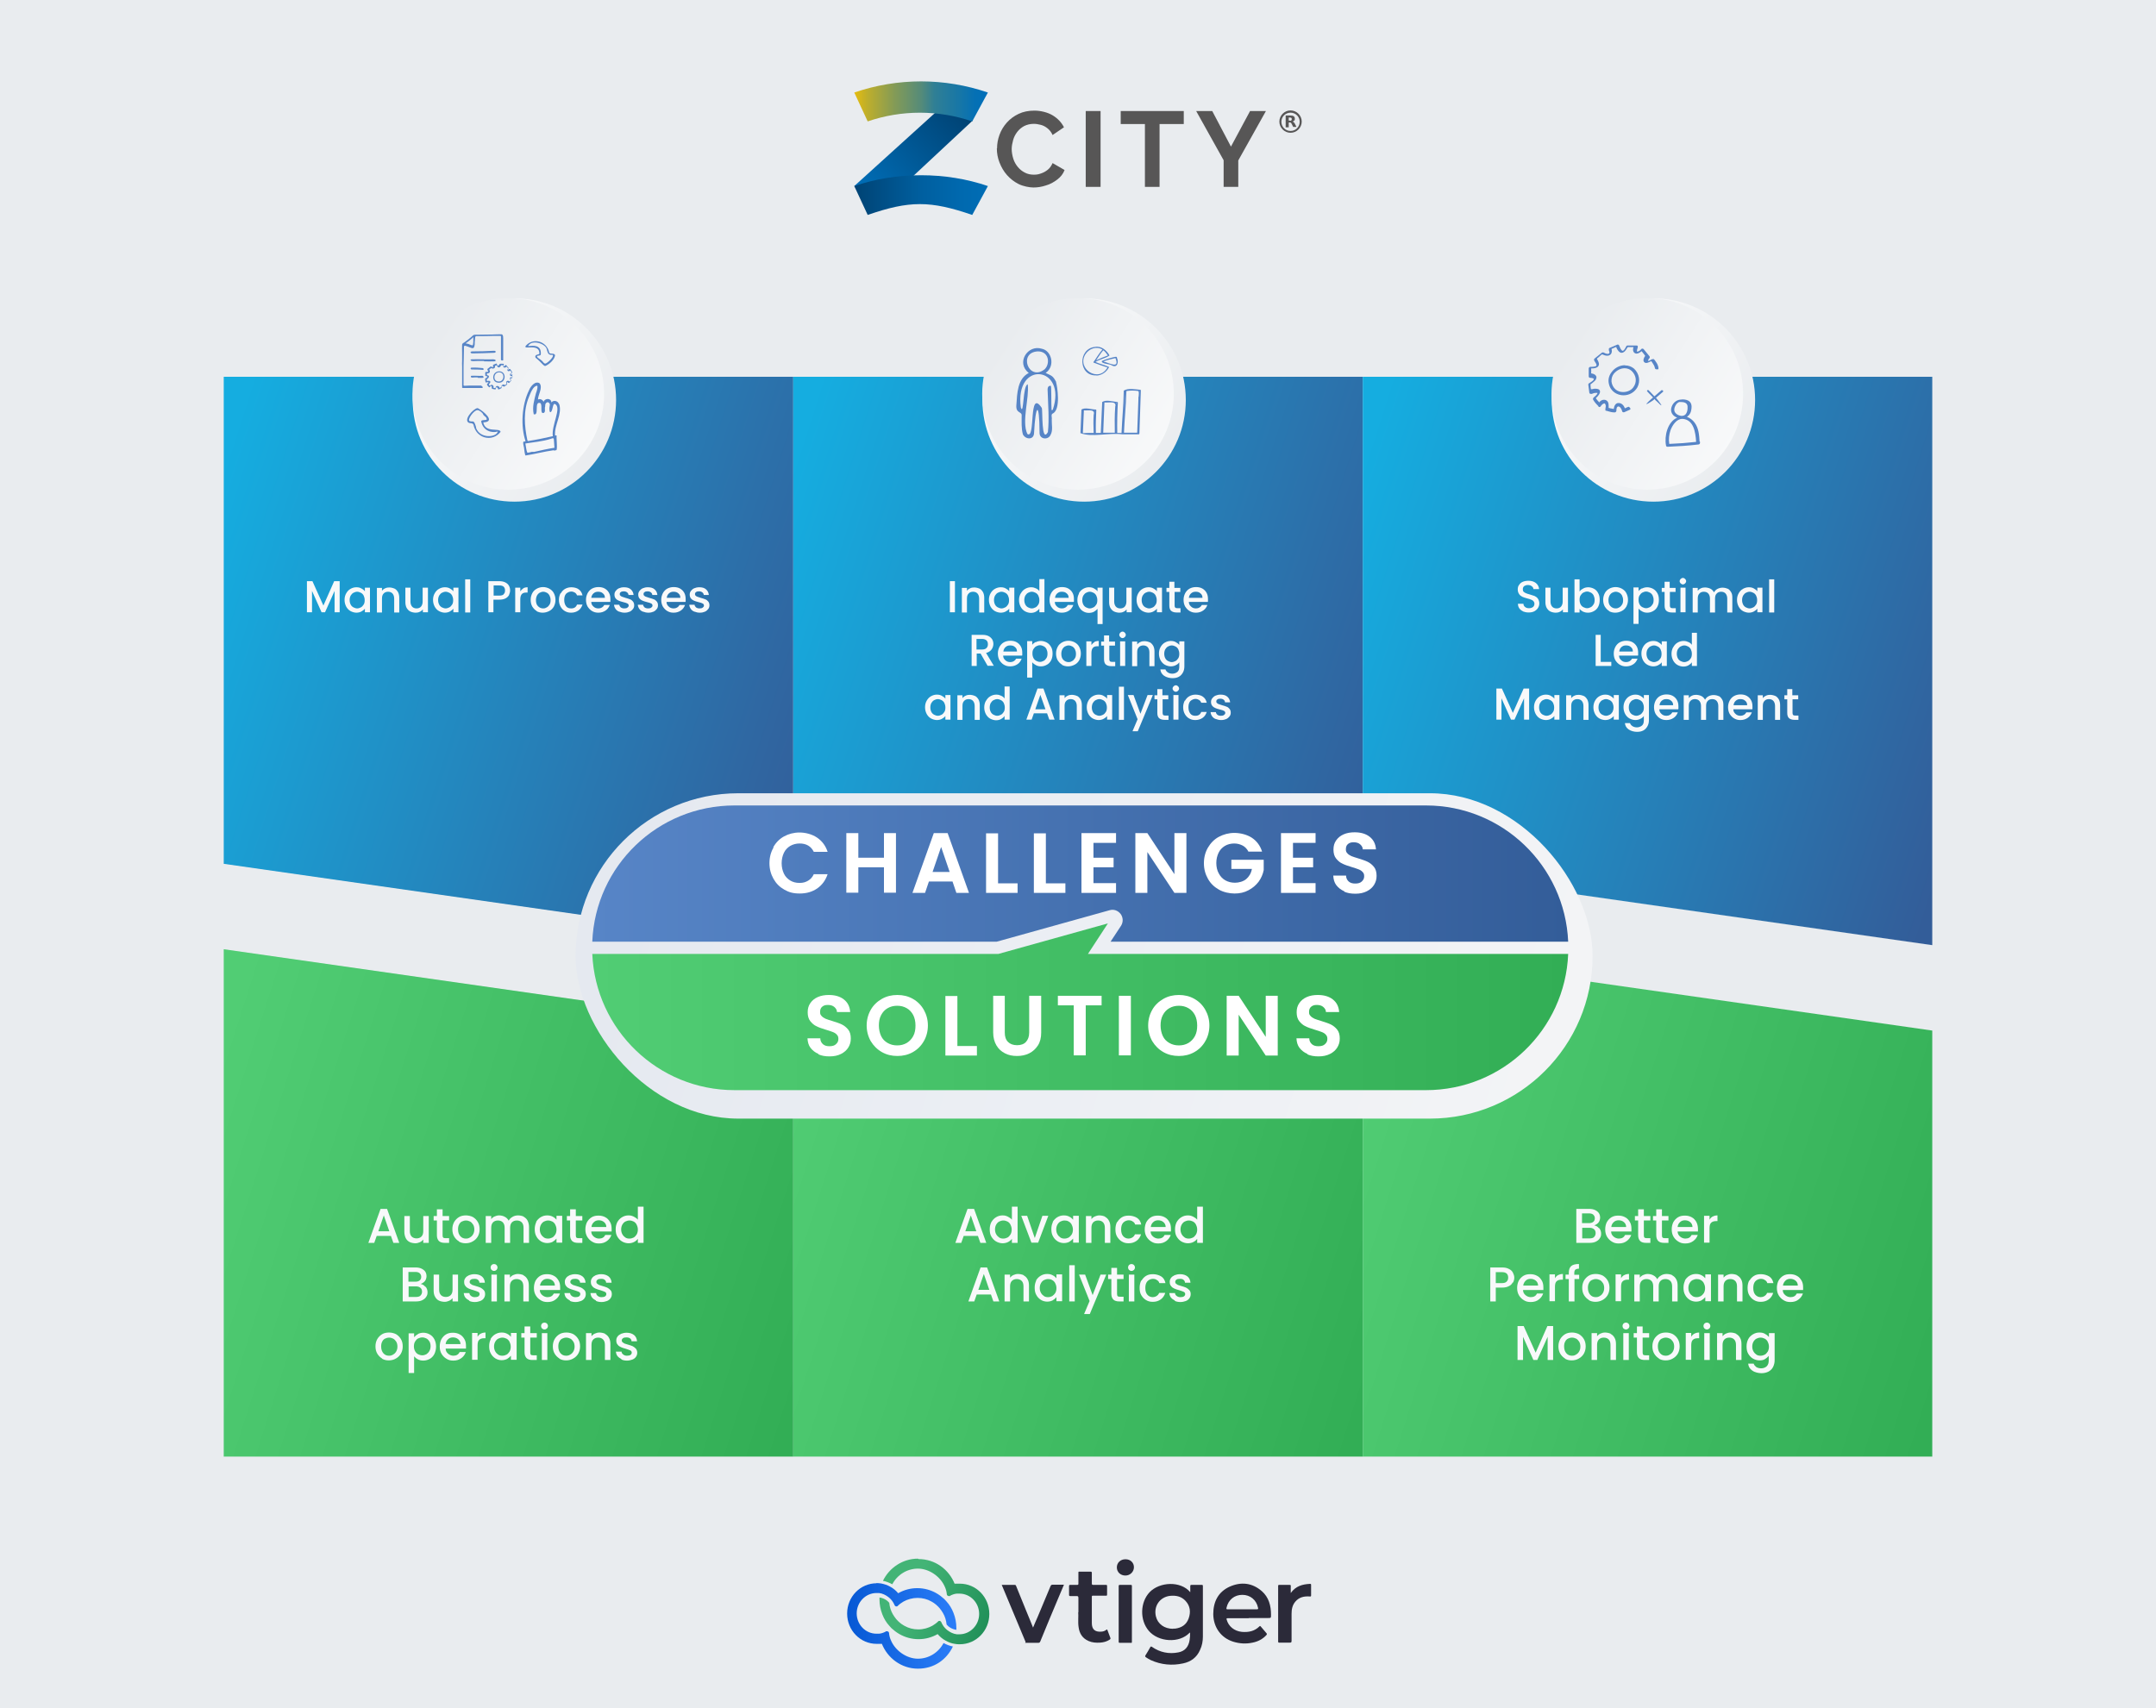
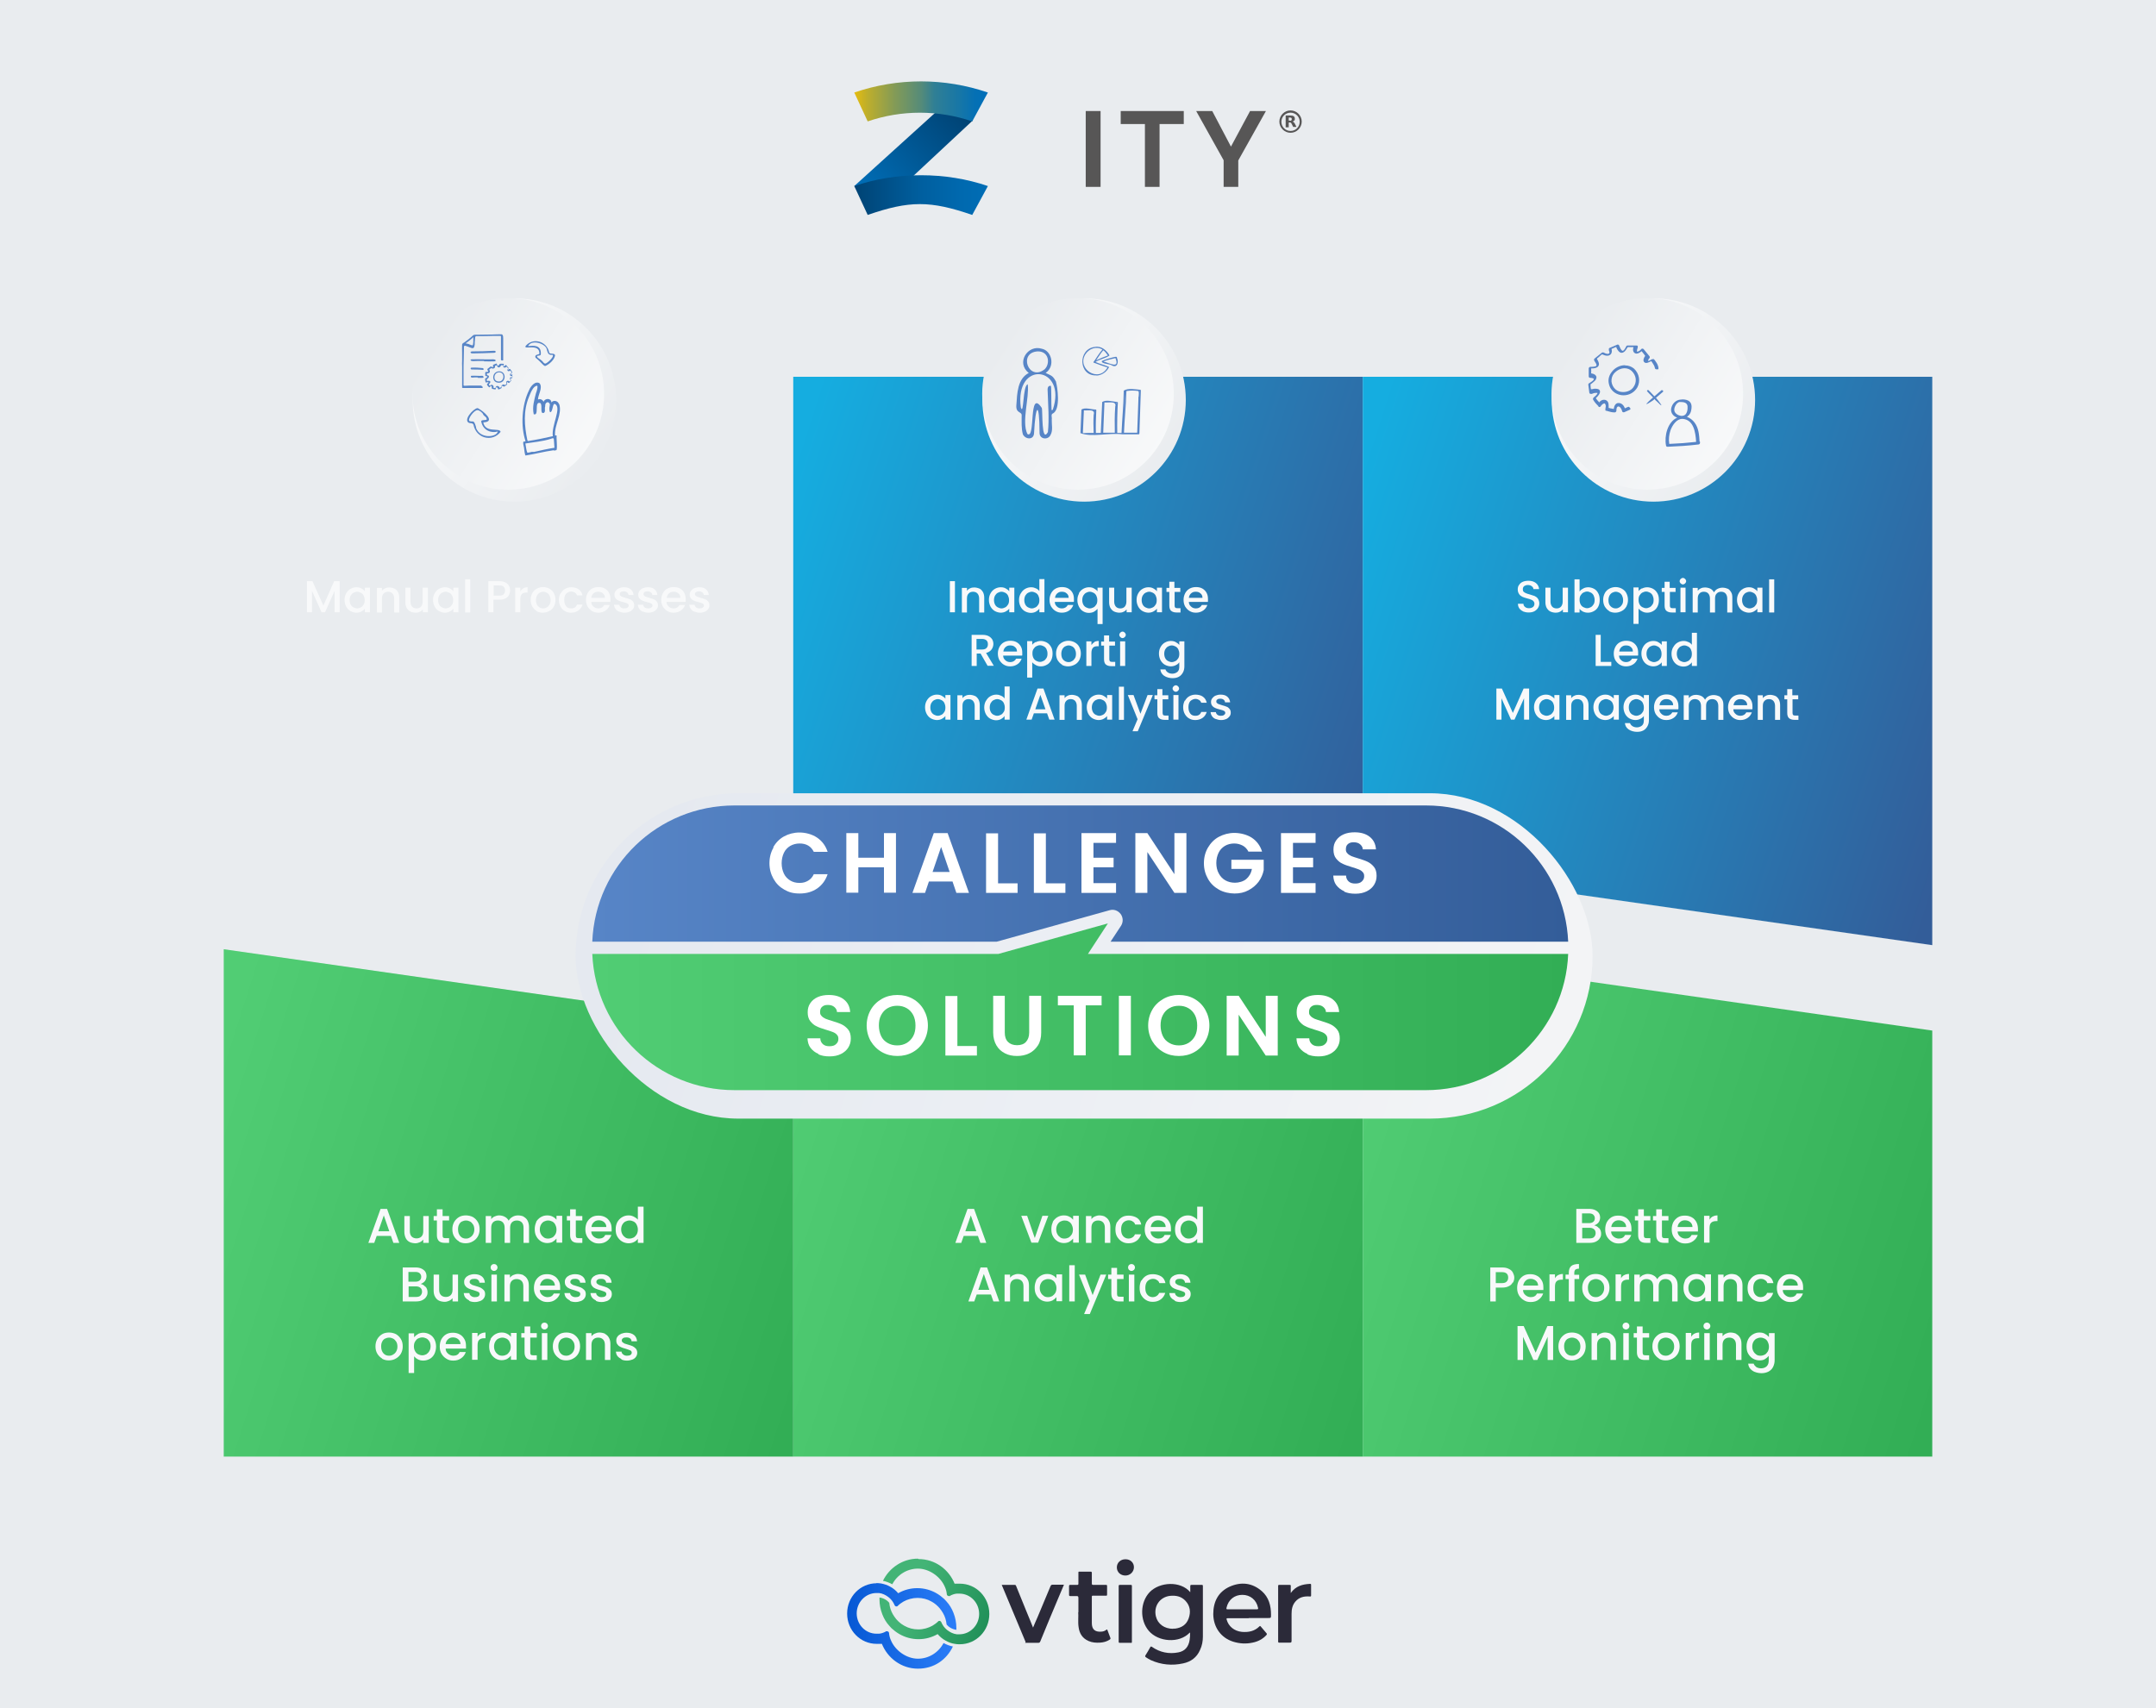
<svg xmlns="http://www.w3.org/2000/svg" xmlns:xlink="http://www.w3.org/1999/xlink" id="Layer_1" viewBox="0 0 1060 840">
  <defs>
    <style>.cls-1{fill:#e9ecef;}.cls-2{fill:url(#linear-gradient-13);filter:url(#drop-shadow-3);}.cls-3{fill:url(#linear-gradient-2);}.cls-4{fill:url(#linear-gradient-10);}.cls-5{fill:url(#linear-gradient-12);}.cls-6{fill:url(#linear-gradient-16);filter:url(#drop-shadow-5);}.cls-7{fill:#fff;}.cls-8{fill:#2b2a39;}.cls-9{fill:url(#linear-gradient-4);}.cls-10{fill:#5785c7;}.cls-11{fill:url(#linear-gradient-3);}.cls-12{fill:url(#linear-gradient-5);}.cls-13{fill:url(#linear-gradient-8);}.cls-14{fill:#f8f9fa;}.cls-15{fill:url(#linear-gradient-14);}.cls-16{fill:url(#linear-gradient-20);}.cls-17{fill:url(#linear-gradient-11);filter:url(#drop-shadow-2);}.cls-18{fill:url(#linear-gradient-7);}.cls-19{fill:#575656;}.cls-20{fill:url(#linear-gradient-19);}.cls-21{fill:url(#linear-gradient-6);}.cls-22{fill:url(#linear-gradient-15);filter:url(#drop-shadow-4);}.cls-23{fill:url(#linear-gradient-9);filter:url(#drop-shadow-1);}.cls-24{fill:url(#linear-gradient-17);filter:url(#drop-shadow-6);}.cls-25{fill:url(#linear-gradient);}.cls-26{fill:url(#linear-gradient-18);}</style>
    <linearGradient id="linear-gradient" x1="416.5" y1="40.9" x2="470.5" y2="40.9" gradientTransform="translate(0 840.4) scale(1 -1)" gradientUnits="userSpaceOnUse">
      <stop offset="0" stop-color="#0658d4" />
      <stop offset="1" stop-color="#2c7ef9" />
    </linearGradient>
    <linearGradient id="linear-gradient-2" x1="493.3" y1="36.3" x2="448.1" y2="55.7" gradientTransform="translate(0 840.4) scale(1 -1)" gradientUnits="userSpaceOnUse">
      <stop offset="0" stop-color="#198852" />
      <stop offset="1" stop-color="#43b476" />
    </linearGradient>
    <linearGradient id="linear-gradient-3" x1="100.5" y1="257.2" x2="417" y2="358.4" gradientUnits="userSpaceOnUse">
      <stop offset="0" stop-color="#15ade0" />
      <stop offset="1" stop-color="#335d99" />
    </linearGradient>
    <linearGradient id="linear-gradient-4" x1="380.5" y1="257.2" x2="697" y2="358.4" xlink:href="#linear-gradient-3" />
    <linearGradient id="linear-gradient-5" x1="660.5" y1="257.2" x2="977" y2="358.4" xlink:href="#linear-gradient-3" />
    <linearGradient id="linear-gradient-6" x1="92.9" y1="561.3" x2="401.2" y2="659.9" gradientUnits="userSpaceOnUse">
      <stop offset="0" stop-color="#51cd74" />
      <stop offset="1" stop-color="#32ae55" />
    </linearGradient>
    <linearGradient id="linear-gradient-7" x1="372.9" x2="681.2" xlink:href="#linear-gradient-6" />
    <linearGradient id="linear-gradient-8" x1="652.9" x2="961.2" xlink:href="#linear-gradient-6" />
    <linearGradient id="linear-gradient-9" x1="493.3" y1="167.3" x2="574.5" y2="225.7" gradientUnits="userSpaceOnUse">
      <stop offset="0" stop-color="#f8f9fa" />
      <stop offset="1" stop-color="#e9ecef" />
    </linearGradient>
    <filter id="drop-shadow-1" filterUnits="userSpaceOnUse">
      <feOffset dx="3" dy="3" />
      <feGaussianBlur result="blur" stdDeviation="5" />
      <feFlood flood-color="#000" flood-opacity=".2" />
      <feComposite in2="blur" operator="in" />
      <feComposite in="SourceGraphic" />
    </filter>
    <linearGradient id="linear-gradient-10" x1="492.1" y1="169.2" x2="571.3" y2="220.4" gradientUnits="userSpaceOnUse">
      <stop offset="0" stop-color="#e9ecef" />
      <stop offset="1" stop-color="#f8f9fa" />
    </linearGradient>
    <linearGradient id="linear-gradient-11" x1="213.3" y1="167.3" x2="294.5" y2="225.7" xlink:href="#linear-gradient-9" />
    <filter id="drop-shadow-2" filterUnits="userSpaceOnUse">
      <feOffset dx="3" dy="3" />
      <feGaussianBlur result="blur-2" stdDeviation="5" />
      <feFlood flood-color="#000" flood-opacity=".2" />
      <feComposite in2="blur-2" operator="in" />
      <feComposite in="SourceGraphic" />
    </filter>
    <linearGradient id="linear-gradient-12" x1="212" y1="169.2" x2="291.2" y2="220.4" xlink:href="#linear-gradient-10" />
    <linearGradient id="linear-gradient-13" x1="773.3" y1="167.3" x2="854.5" y2="225.7" xlink:href="#linear-gradient-9" />
    <filter id="drop-shadow-3" filterUnits="userSpaceOnUse">
      <feOffset dx="3" dy="3" />
      <feGaussianBlur result="blur-3" stdDeviation="5" />
      <feFlood flood-color="#000" flood-opacity=".2" />
      <feComposite in2="blur-3" operator="in" />
      <feComposite in="SourceGraphic" />
    </filter>
    <linearGradient id="linear-gradient-14" x1="772" y1="169.2" x2="851.2" y2="220.4" xlink:href="#linear-gradient-10" />
    <linearGradient id="linear-gradient-15" x1="316.4" y1="396.8" x2="751.7" y2="536" gradientUnits="userSpaceOnUse">
      <stop offset="0" stop-color="#e5e9f0" />
      <stop offset=".5" stop-color="#eceff4" />
      <stop offset="1" stop-color="#f3f4f6" />
    </linearGradient>
    <filter id="drop-shadow-4" filterUnits="userSpaceOnUse">
      <feOffset dx="3" dy="5" />
      <feGaussianBlur result="blur-4" stdDeviation="5" />
      <feFlood flood-color="#000" flood-opacity=".2" />
      <feComposite in2="blur-4" operator="in" />
      <feComposite in="SourceGraphic" />
    </filter>
    <linearGradient id="linear-gradient-16" x1="290.1" y1="428.6" x2="769.9" y2="428.6" gradientUnits="userSpaceOnUse">
      <stop offset="0" stop-color="#5785c7" />
      <stop offset="1" stop-color="#335d99" />
    </linearGradient>
    <filter id="drop-shadow-5" filterUnits="userSpaceOnUse">
      <feOffset dx="1" dy="1" />
      <feGaussianBlur result="blur-5" stdDeviation="5" />
      <feFlood flood-color="#000" flood-opacity=".2" />
      <feComposite in2="blur-5" operator="in" />
      <feComposite in="SourceGraphic" />
    </filter>
    <linearGradient id="linear-gradient-17" x1="290.1" y1="494.1" x2="769.9" y2="494.1" xlink:href="#linear-gradient-6" />
    <filter id="drop-shadow-6" filterUnits="userSpaceOnUse">
      <feOffset dx="1" dy="1" />
      <feGaussianBlur result="blur-6" stdDeviation="5" />
      <feFlood flood-color="#000" flood-opacity=".2" />
      <feComposite in2="blur-6" operator="in" />
      <feComposite in="SourceGraphic" />
    </filter>
    <linearGradient id="linear-gradient-18" x1="-113.1" y1="159.4" x2="-47.7" y2="159.4" gradientTransform="translate(399 -95.8) rotate(-43)" gradientUnits="userSpaceOnUse">
      <stop offset="0" stop-color="#006fb9" />
      <stop offset="1" stop-color="#004273" />
    </linearGradient>
    <linearGradient id="linear-gradient-19" x1="420" y1="95.9" x2="485.7" y2="95.9" gradientUnits="userSpaceOnUse">
      <stop offset="0" stop-color="#004374" />
      <stop offset=".2" stop-color="#004e85" />
      <stop offset=".5" stop-color="#005f9f" />
      <stop offset=".8" stop-color="#0069af" />
      <stop offset="1" stop-color="#006db5" />
    </linearGradient>
    <linearGradient id="linear-gradient-20" x1="420" y1="49.9" x2="485.7" y2="49.9" gradientUnits="userSpaceOnUse">
      <stop offset="0" stop-color="#e5bc0f" />
      <stop offset=".1" stop-color="#bdae2c" />
      <stop offset=".3" stop-color="#849b56" />
      <stop offset=".5" stop-color="#558b79" />
      <stop offset=".6" stop-color="#307f95" />
      <stop offset=".8" stop-color="#1576a8" />
      <stop offset=".9" stop-color="#0570b4" />
      <stop offset="1" stop-color="#006fb9" />
    </linearGradient>
  </defs>
  <rect class="cls-1" width="1060" height="840" />
  <path class="cls-8" d="M584.9,802.9c-5.1,5.4-15.4,4.6-20.1-.9-4.5-5.3-4.3-14,.4-19,4.9-5.1,15.2-5.7,20,0,0-1.1,0-2,0-3,0-.5.2-.6.6-.6,1.7,0,3.3,0,5,0,.4,0,.6,0,.6.6,0,8.3,0,16.5,0,24.8,0,2.3-.4,4.5-1.4,6.6-1.6,3.7-4.5,5.8-8.3,6.6-5.4,1.2-10.8.7-15.9-1.6-.9-.4-1.6-.9-2.4-1.4-.4-.3-.5-.5-.2-1,.8-1.3,1.6-2.6,2.3-3.9.3-.5.4-.5.9-.2,3.9,2.7,8.3,3.6,12.9,2.7,3.3-.6,5.1-2.8,5.6-6.2.2-1.1.2-2.2.2-3.5ZM576.8,800.9c.2,0,.6,0,1,0,3.1-.4,5.5-1.9,6.6-5,1.1-3.1.8-6.1-1.5-8.6-2.1-2.3-4.8-2.8-7.7-2.5-5,.6-8.1,5.1-6.9,10.1.9,3.7,4.1,6.1,8.5,6.1Z" />
  <path class="cls-8" d="M613.9,795.8c-3.4,0-6.8,0-10.3,0-.6,0-.7.2-.5.7.9,3.3,3.7,5.6,7.4,6,3.3.3,6.3-.3,8.7-2.7.3-.3.4-.2.6,0,1,1.1,1.9,2.3,2.9,3.4.3.4.1.6,0,.8-1.9,2.1-4.3,3.3-6.9,3.8-3.2.7-6.4.5-9.6-.5-5.9-1.9-9.6-7-9.7-13.5,0-6.1,2.4-10.9,8-13.5,5.6-2.5,11.1-2,15.9,2.2,3.4,3,4.5,7.1,4.5,11.6,0,1.6,0,1.6-1.6,1.6h-9.3ZM610.8,791.4c2.4,0,4.8,0,7.1,0,.6,0,.8-.1.6-.8-.8-3.8-3.8-6.3-7.7-6.3s-6.9,2.4-7.8,6.4c-.1.6,0,.7.5.7,2.4,0,4.8,0,7.2,0Z" />
  <path class="cls-8" d="M492.5,779.4c2.2,0,4.3,0,6.4,0,.5,0,.6.3.7.6,1.7,4.3,3.5,8.5,5.2,12.8,1,2.5,2.1,5,3.1,7.6.7-1.8,1.5-3.4,2.2-5.1,2.1-5.1,4.3-10.2,6.4-15.3.2-.5.5-.7,1.1-.7,1.8,0,3.6,0,5.5,0-1,2.4-2,4.8-3,7.1-2.9,6.9-5.8,13.8-8.6,20.7-.2.6-.5.8-1.1.8-1.8,0-3.6,0-5.4,0s-.6,0-.8-.5c-3.9-9.3-7.8-18.6-11.7-28Z" />
  <path class="cls-8" d="M530.2,793c0-2.7,0-4.9,0-7.1,0-.9-.2-1-1-1-1,0-2,0-3,0-.4,0-.6-.1-.6-.6,0-1.4,0-2.8,0-4.3,0-.5.2-.6.6-.6,1.1,0,2.2,0,3.3,0,.6,0,.7-.1.7-.7,0-1.7,0-3.4,0-5.2,0-.5,0-.7.6-.6,1.8,0,3.6,0,5.4,0,.5,0,.6.2.6.6,0,1.7,0,3.5,0,5.2,0,.6.2.7.7.7,2.1,0,4.1,0,6.2,0,.5,0,.6.1.6.6,0,1.4,0,2.7,0,4.1,0,.6-.2.7-.7.6-2.1,0-4.1,0-6.2,0-.5,0-.6.1-.6.6,0,4.3,0,8.6,0,12.9,0,3,1.5,4.4,4.5,4.2.9,0,1.9-.3,2.6-.9.4-.3.5-.1.6.2.5,1.2.9,2.5,1.4,3.7.2.4,0,.7-.3.9-1.5,1-3.1,1.4-4.8,1.5-1.9.1-3.8,0-5.6-.8-3-1.3-4.5-3.7-4.9-6.8-.4-2.6,0-5.4-.2-7.5Z" />
  <path class="cls-8" d="M634.6,783.4c2.4-3.4,5.7-4.3,9.4-4.5.4,0,.6,0,.6.5,0,1.7,0,3.5,0,5.2,0,.5-.2.5-.6.5-2.8-.2-5.3.3-7.2,2.6-1.4,1.7-1.8,3.7-1.8,5.9,0,4.5,0,8.9,0,13.3,0,.8-.2.9-.9.9-1.7,0-3.3,0-5,0-.5,0-.7,0-.7-.6,0-9.1,0-18.2,0-27.2,0-.5.1-.6.6-.6,1.7,0,3.3,0,5,0,.6,0,.7.2.6.7,0,1,0,2.1,0,3.4Z" />
  <path class="cls-8" d="M550,793.7c0-4.5,0-9.1,0-13.6,0-.6.1-.7.7-.7,1.7,0,3.5,0,5.2,0,.6,0,.6.2.6.7,0,9.1,0,18.1,0,27.2,0,.5,0,.7-.6.6-1.8,0-3.5,0-5.3,0-.6,0-.6-.2-.6-.7,0-4.5,0-9,0-13.5Z" />
  <path class="cls-8" d="M553.4,766.8c2.4,0,4.1,1.7,4.1,3.9s-1.8,4.1-4.2,4.1c-2.4,0-4.2-1.7-4.2-4s1.8-4,4.2-4Z" />
  <path class="cls-25" d="M431,778.6c-8,0-14.5,6.6-14.5,14.9s6.5,14.9,14.5,14.9,1.7,0,2.5-.2c2.8,7.2,9.7,12.4,17.8,12.4s14.1-4.5,17.2-10.9c-1.6-.3-3.1-.9-4.6-1.7-2.4,4.6-7.2,7.7-12.6,7.7s-11.1-3.8-13.3-9.1c-.5-1.1-.8-2.3-.9-3.5h0c0-.5-.5-.9-1-.9s-.2,0-.4,0c0,0-.2,0-.3.2-1,.5-2,.9-3.2,1-.4,0-.9,0-1.3,0-5.4,0-9.7-4.5-9.7-10s4.4-10,9.7-10,.9,0,1.3,0c1.7.2,3.3,1,4.6,2,.4.3.8.7,1.1,1,.8.8,1.4,1.8,1.9,2.9,0,0,0,0,0,.1.2.3.5.6.9.6s.6-.1.7-.3h0c.8-.8,1.8-1.5,2.8-2.1,2-1.1,4.4-1.8,6.9-1.8s4.8.6,6.9,1.8c1.5.8,2.9,2,4,3.3.6.7,1.1,1.5,1.6,2.3,1,1.7,1.6,3.6,1.8,5.7,0,0,0,0,0,0,.3.3.6.6.9.9,1.1.9,2.4,1.5,3.9,1.7,0-.3,0-.6,0-.9,0-2.6-.5-5.1-1.4-7.4-.8-2.1-2-4.1-3.5-5.7-.3-.4-.7-.7-1-1.1-1.2-1.1-2.5-2.1-3.9-2.9-2.8-1.6-6-2.5-9.4-2.5s-6.6.9-9.4,2.5c-1.1-1.3-2.4-2.4-3.9-3.2-1.4-.8-2.9-1.3-4.5-1.6-.8-.1-1.6-.2-2.5-.2h0Z" />
  <path class="cls-3" d="M451.3,766.5c-7.5,0-14.1,4.5-17.2,10.9,1.6.3,3.1.9,4.6,1.7,2.4-4.6,7.2-7.7,12.6-7.7s11.1,3.8,13.3,9.1c.5,1.1.8,2.3.9,3.5h0c0,.5.5.9,1,.9s.2,0,.4,0c0,0,.2,0,.3-.2,1-.5,2-.9,3.2-1,.4,0,.9,0,1.3,0,5.4,0,9.7,4.5,9.7,10s-4.4,10-9.7,10-.9,0-1.3,0c-1.7-.2-3.3-1-4.6-2-.4-.3-.8-.7-1.1-1-.8-.8-1.4-1.8-1.9-2.9,0,0,0,0,0-.1-.2-.3-.5-.6-.9-.6s-.6.1-.7.3h0c-.8.8-1.8,1.5-2.8,2.1-2,1.1-4.4,1.8-6.9,1.8s-4.8-.6-6.9-1.8c-1.5-.8-2.9-2-4-3.3-.6-.7-1.1-1.5-1.6-2.3-1-1.7-1.6-3.6-1.8-5.7,0,0,0,0,0,0-.3-.3-.6-.6-.9-.9-1.1-.9-2.4-1.5-3.9-1.7,0,.3,0,.6,0,.9,0,2.6.5,5.1,1.4,7.4.8,2.1,2,4.1,3.5,5.7.3.4.7.7,1,1.1,1.2,1.1,2.5,2.1,3.9,2.9,2.8,1.6,6,2.5,9.4,2.5s6.6-.9,9.4-2.5c1.1,1.3,2.4,2.4,3.9,3.2,1.4.8,2.9,1.4,4.5,1.6.8.2,1.6.2,2.5.2,8,0,14.5-6.6,14.5-14.9s-6.5-14.9-14.5-14.9-1.7,0-2.5.2c-2.8-7.2-9.7-12.3-17.8-12.3Z" />
-   <polygon class="cls-11" points="390 464.8 110 424.8 110 185.3 390 185.3 390 464.8" />
  <polygon class="cls-9" points="670 464.8 390 424.8 390 185.3 670 185.3 670 464.8" />
  <polygon class="cls-12" points="950 464.8 670 424.8 670 185.3 950 185.3 950 464.8" />
  <polygon class="cls-21" points="390 716.3 110 716.3 110 466.8 390 506.8 390 716.3" />
  <polygon class="cls-18" points="670 716.3 390 716.3 390 466.8 670 506.8 670 716.3" />
  <polygon class="cls-13" points="950 716.3 670 716.3 670 466.8 950 506.8 950 716.3" />
  <circle class="cls-23" cx="530" cy="193.7" r="50" />
  <circle class="cls-4" cx="530" cy="193.7" r="47.1" />
  <path class="cls-10" d="M519.3,187.9c-1.7-3.2-2.1-3-5.2-4.5,4.9-3.4,2.9-11-1.9-11.9-7-2.2-12.8,7-6.4,11.9-5.6,2.9-5.7,10.1-6.1,15.7-.4,4.4,2.8,3.1,2.6,5.3,0,3.1-.2,6.3.6,9.2,1.2,2.5,5.4,3,5.5-.7.7-13.8,2.6-16.3,2.7,0,0,3.2,4.2,3.6,5.4,1,1.3-2.3.5-5.1.6-7.7.2-.9-.5-2.3.4-2.8,4.2-1.8,2.3-13.6,1.7-15.5ZM517.4,201.6c-.2.2-.1.1-.4,0-.2-2.3,0-12.6-.4-11.8,0,0-.1-.1-.1-.1-1.6,0-1.5,1.7-1.4,3h.4c0,0-.4,0-.4,0,.2,6.6.8,13.3.1,19.8-3.3,5.8-2.5-10.8-3-11.9-6.7-10-2.9,15.8-7.1,12.8-2.9-6.2,1-17.4.2-24.4-2.5.4-1.9,15.8-3.4,11.4-3.2-23.6,23-20.4,15.7,1.1ZM513.6,181.6c-7.9,6.2-13.2-8.4-3.3-8.8,5.5,0,6.1,6.1,3.3,8.8Z" />
  <path class="cls-10" d="M560.8,191.7c-2.6-.2-6.1-1-8.3.4-.1,7-.8,13.8-1.1,20.8-.7,0-1.4,0-2.1,0-.1-4.9,0-9.9.3-15l-.2-.2c-2.3-.2-5.6-1.3-7.5,0,0,0-.7,15.2-.7,15.2-.8,0-1.6,0-2.4,0-.1-3.7,0-7.5.2-11.3l-.2-.2c-2.2,0-5.3-1.2-7.1,0,0,0-.5,11.6-.5,11.6,5.7,2.2,13.7-.3,20.8.6.4,0,7.7,0,7.8,0,.5,0,.4-.8.4-.8l.7-20.9-.2-.2ZM537.7,204c-.2,2.9-.1,5.8,0,8.9-1.8,0-3.5,0-5.3.1,0,0,.5-11.2.5-11.2,2.1.2,5.7-.8,4.8,2.2ZM538.2,212.7c0-2.2,0-4.3,0-6.4,0,2.1,0,4.3,0,6.4h0ZM538.3,202.5c0-.2,0-.4-.1-.6,0,0,0,0,.1,0,0,.2,0,.4,0,.6ZM548.3,200c-.3,4.3-.3,8.7-.2,12.8-1.9,0-3.8,0-5.7,0,0-.3.6-14.6.6-14.9,1.8.3,6.2-1,5.3,2.1ZM548.7,212.7c0-.6,0-1.1,0-1.7,0,.6,0,1.1,0,1.7,0,0,0,0,0,0ZM548.9,198.5c0-.2,0-.3-.1-.4,0,0,.1,0,.2,0,0,.1,0,.3,0,.4ZM552.4,205c.3-4.2.6-8.4.7-12.6,0,4.3-.4,8.5-.7,12.6ZM559.7,195.2c0,.4,0,.8,0,1.1l-.6,16.5c-1,0-5.4,0-6.5,0,.3-7,1-13.4,1.2-20.5h0c1.8-.3,4-.3,5.9,0,.4.8.1,1.9.1,2.9ZM560.3,192.9c0-.2,0-.4-.1-.7,0,0,0,0,.1,0v.6Z" />
  <path class="cls-10" d="M539.1,184.7c2.4-.1,4.9-1.6,6.2-4.2-2-1-4.6-1.5-6.7-2.5,2.1-1.4,5.2-1.8,6.9-3.2-1.3-2.4-4-4.8-7.1-4.2-8.6.8-8.3,14.5.7,14ZM542.5,172.3c.8.6,1.5,1.5,2.2,2.5-2,.7-3.9,1.5-5.8,2.4,1.1-1.5,2.3-3.6,3.5-4.9ZM533.6,174.3c1.8-2.9,5.5-4.2,8.4-2.4-1.4,1.5-3,4.2-4.2,5.9-.3.1-.3.5,0,.6h0c0,0,.1,0,.1,0,2.2.9,4.4,1.6,6.6,2.3-4.4,7.8-15.2.6-10.9-6.4Z" />
  <path class="cls-10" d="M541.7,177.5c-.3,1.5,3.7,1.4,4.8,2.1,2.8,1.7,3.7-1.6,2.6-3.7h.2s-.2-.1-.2-.1c0-.5-.5-.3-.9-.3h0c-2.3.5-4.4,1.1-6.4,2ZM548.4,176.1c2.3,5.6-3.1,2.3-5.9,1.7,1.8-.8,3.8-1.2,5.9-1.7Z" />
  <circle class="cls-17" cx="249.9" cy="193.7" r="50" />
  <circle class="cls-5" cx="249.9" cy="193.7" r="47.1" />
  <circle class="cls-2" cx="809.9" cy="193.7" r="50" />
  <circle class="cls-15" cx="809.9" cy="193.7" r="47.1" />
  <path class="cls-10" d="M798.9,179.6c-2.4,0-4.9,1.2-6.4,3.2-1.4,1.7-2,3.8-1.5,5.9.8,3.9,4.2,5.7,7.2,5.7h0c2.9,0,5.4-1.5,6.8-3.9,1.6-3,1-6.7-1.6-9.2-1.2-1-2.7-1.6-4.4-1.6ZM798,192.8c-1.4,0-2.6-.4-3.6-1.2-1.2-1-1.9-2.4-2.1-3.9-.1-1.5.3-2.9,1.2-4,1.4-1.6,3.3-2.6,5.2-2.6,1.3,0,2.5.4,3.5,1.3,2.4,2.3,2.7,5.6.8,8.1-1.1,1.5-3,2.3-5,2.3Z" />
  <path class="cls-10" d="M813.1,176.9c-.2-.3-.7-.4-1-.2-.4.3-.9.5-1.3.7h-.2c0,.1-.3.2-.3.2h0c0-.6.2-1,.6-1.4.3-.3.3-.8,0-1.1l-2.8-3.4c-.3-.4-1-.3-1.2,0-.3.5-1.3,1.2-1.8,1.2s-.2,0-.3-.3c0-.4.2-1.2.4-1.7,0-.2,0-.5,0-.7s-.4-.3-.6-.3h-4.4c-.3,0-.6.2-.7.5-.7,1.4-1.2,2.1-1.7,2.1s-.2,0-.4-.2c-.6-.5-1-1.5-1.3-2.3h0c-.2-.5-.6-.7-1-.5l-3.7,1.6c-.2,0-.4.2-.4.5s0,.5,0,.7c.3.5.4,1.1.2,1.4,0,0-.3.4-.9.3-.6,0-1.2-.3-1.8-.6-.3-.2-.6-.1-.9,0l-3.6,2.9c-.3.2-.4.7-.1,1.2s1.2,1.6,1,2.2c0,.1,0,.2-.2.3-.5.3-1.4.4-2.2.4h-.6c-.4,0-.8.4-.8.8v3.9c0,.4.3.7.7.7,1,0,1.7.3,1.8.5,0,.1,0,.3-.2.6-.5.6-1.4,1.1-2,1.5h-.1c-.2.2-.5.5-.4.9l.5,3.8c0,.4.4.6.8.6h0s.1,0,.1,0h.3c.6-.3,1.4-.5,2.1-.5s.5,0,.6,0c.1,0,.1.1.1.1,0,.1,0,.7-1.9,2.2-.2.2-.3.5-.3.7,0,.1,0,.2.1.4.7,1.2,1.6,2.2,2.6,3.2h0c0,0,0,.2,0,.2h0c.3.3.9.2,1.1-.2.3-.6,1.2-1.4,1.7-1.4s.3,0,.6.5.2,1.2,0,2.2c0,.2,0,.4,0,.6,0,.2.2.3.4.3.3,0,.5.1.8.2,1,.3,2.1.6,3.1.6h0c0,0,.2,0,.3,0,.4,0,.8-.4.8-.8,0-1.3.3-2,.8-2.1.9-.2,1.8,1.2,2,2.2,0,.5.6.8,1.1.6l2.9-1.3c.3-.4,0-1-.8-1.4-.6.2-1.2.5-1.8.8h0c-.5-1.4-1.6-2.6-3-2.6s-.3,0-.5,0c-1.1.2-1.8,1.3-2,2.9-.4,0-.7-.1-1-.2h-.4c-.1-.1-.3-.1-.5-.2-.2,0-.4,0-.6-.1h0c0-.3,0-.5,0-.7v-.2c0-.6,0-1.4-.4-2.1-.4-.6-1-1-1.8-1s-1.2.2-1.8.6c-.2.1-.4.4-.6.7h0c-.2-.2-.5-.5-.8-.9,0,0-.1-.1-.2-.2-.2-.3-.4-.6-.7-1,.9-.8,2.4-2.4,2-3.6-.1-.4-.5-.9-1.6-1-.8-.1-1.7,0-2.3.2h-.2c-.1,0-.2,0-.3,0-.1-.6-.2-1.3-.2-1.9,0-.2,0-.3,0-.5,0,0,.2-.2.2-.2h.1c.6-.5,1.2-.9,1.8-1.5.6-.6.8-1.2.8-1.8,0-.3-.2-.8-.7-1.2-.6-.4-1.2-.6-1.9-.7h0c.1-.7,0-1.4,0-2.2v-.2c1.4,0,3.5-.2,3.8-1.8.2-1-.5-2.1-.9-2.8v-.2s0-.1.1-.2c.1,0,.2-.2.3-.2.2-.2.4-.4.8-.7.4-.4.8-.8,1.2-1,0,0,.1,0,.2,0,.6.3,1.3.5,1.8.6,1.2.2,2-.2,2.5-.9.4-.6.5-1.5.2-2.4l2.3-1h0c.2.6.4,1,.6,1.3.4.6,1,1.6,2.1,1.6.8,0,1.5-.6,2-1.3.2-.3.5-.7.8-1.2,0,0,.1-.2.2-.3.3,0,.7,0,1.1,0,.2,0,.5,0,.7,0h1c-.4,1.3-.2,2.2.4,2.8.3.2.7.4,1.1.4.9,0,1.8-.6,2.5-1.2l1.2,1.5c0,0,.1.2.2.3.1.2.2.3.4.5,0,0,0,0-.1.1-.7,1-1.2,2.4-.3,3.1.2.2.5.3.9.3.6,0,1.3-.4,1.8-.6.2,0,.3-.2.5-.3h.1s.2.2.2.2h0c.5.8.9,1.3,1.2,1.9.1.2.2.4.3.7v.2c0,.1.1.3.2.5,0,.3.3.5.5.5.4,0,.7.1,1.1,0,0-.1.1-.3.1-.5-.1-1.8-1.4-3.5-2.6-4.9ZM809.5,178.1h0s0-.1,0-.1h0Z" />
  <g id="b">
    <g id="c">
      <path class="cls-10" d="M835.6,217.1c-.2-3.1-.4-6.5-2.4-9.2-1-1.4-2.4-2.4-3.8-2.9,1.2-.8,2-2.1,2.2-3.9.2-1.4.1-3.2-1.6-4.1-1-.5-2.3-.7-3.6-.5-2.4.1-4.4,2-4.8,4.6-.1,1.1.2,2.1.9,2.9.5.6,1.3,1.1,2.1,1.4-4.8,2.1-6.4,9.1-5.5,13.7h0c0,.1.1.3.1.3.1.2.3.2.4.3h.4c4.9-.2,10-.5,14.9-1.1.5,0,.9-.3.9-.8v-.4s0-.1,0-.1h0s0-.1,0-.1ZM827,206h.4c5.2.5,6.2,6.3,6.5,11.3-4.4.5-8.3.8-13.2,1-.4-2.3-.1-4.6.6-6.7,1-2.7,3.1-5.6,5.7-5.6h0ZM824.2,198.7c.3-.3.8-.8,1.4-1,0,0,.2,0,.3,0,0,0,.1,0,.1,0h0s.2,0,.3,0c1,0,1.9.1,2.6.6.5.4.8,1,.8,1.7.1,1.7-.3,3.1-1.1,3.9-.6.5-1.3.7-2.2.6-1.3-.2-2.9-1.1-3.2-2.5-.2-.9.2-2.2.9-3.1h0Z" />
    </g>
  </g>
  <path class="cls-10" d="M817,191.8s0,0,0,0l-1.3,1.1c-1,.9-2,1.7-3,2.6l-.6.5s-.5.5-1,.9c-.5.5-1,.9-.9.9-.8.8-1.3,1.4.3.5.9-.5,2.2-1.4,2.2-1.4l.7-.6c1-.9,2-1.7,3-2.6l1.3-1.1s0,0,0,0c.1-.7-.4-.7-.6-.7Z" />
  <path class="cls-10" d="M809.7,192.3s0,0,0,0l1.1,1.2c.9.9,1.8,1.8,2.7,2.8l.5.6s.5.5,1,.9c.5.5,1,.9.9.9.8.7,1.4,1.1.4-.3-.6-.9-1.5-2-1.5-2l-.6-.7c-.9-.9-1.8-1.8-2.7-2.8l-1.1-1.1s0,0,0,0c-.7,0-.7.4-.6.6Z" />
  <path class="cls-14" d="M748.9,300.7c-.8-.4-1.5-.9-1.9-1.5-.5-.7-.7-1.4-.7-2.3h2.7c0,.7.3,1.2.8,1.6.5.4,1.1.6,1.9.6s1.5-.2,2-.6.7-1,.7-1.6-.2-.9-.5-1.3c-.3-.3-.7-.6-1.1-.7-.4-.2-1.1-.4-1.9-.6-1-.3-1.8-.5-2.4-.8-.6-.3-1.2-.7-1.6-1.3-.4-.6-.7-1.3-.7-2.3s.2-1.7.7-2.3c.4-.7,1.1-1.2,1.8-1.5s1.7-.5,2.8-.5c1.5,0,2.7.4,3.6,1.1.9.7,1.5,1.8,1.6,3h-2.8c0-.6-.3-1-.8-1.4-.5-.4-1.1-.6-1.9-.6s-1.3.2-1.8.5c-.5.4-.7.9-.7,1.6s.1.9.4,1.2c.3.3.6.5,1.1.7.4.2,1,.4,1.8.6,1,.3,1.8.6,2.5.8.6.3,1.2.7,1.6,1.3.4.6.7,1.4.7,2.3s-.2,1.5-.6,2.2-1,1.2-1.8,1.7c-.8.4-1.7.6-2.8.6s-2-.2-2.8-.5Z" />
  <path class="cls-14" d="M770.9,289v12.1h-2.5v-1.4c-.4.5-.9.9-1.6,1.2-.6.3-1.3.4-2,.4s-1.8-.2-2.6-.6c-.8-.4-1.3-1-1.8-1.8-.4-.8-.6-1.7-.6-2.8v-7.1h2.5v6.8c0,1.1.3,1.9.8,2.5.5.6,1.3.9,2.2.9s1.7-.3,2.2-.9c.5-.6.8-1.4.8-2.5v-6.8h2.5Z" />
  <path class="cls-14" d="M778.4,289.4c.7-.4,1.6-.6,2.5-.6s2,.3,2.9.8,1.5,1.2,2,2.2c.5.9.7,2,.7,3.2s-.2,2.3-.7,3.3c-.5,1-1.2,1.7-2.1,2.2-.9.5-1.8.8-2.9.8s-1.8-.2-2.5-.5c-.7-.4-1.3-.8-1.7-1.4v1.8h-2.5v-16.3h2.5v6c.4-.6,1-1.1,1.7-1.4ZM783.5,292.8c-.3-.6-.8-1.1-1.4-1.4-.6-.3-1.2-.5-1.8-.5s-1.2.2-1.8.5c-.6.3-1,.8-1.4,1.4s-.5,1.3-.5,2.2.2,1.6.5,2.2.8,1.1,1.4,1.4,1.2.5,1.8.5,1.2-.2,1.8-.5c.6-.3,1-.8,1.4-1.4s.5-1.4.5-2.2-.2-1.6-.5-2.2Z" />
  <path class="cls-14" d="M791.2,300.5c-.9-.5-1.6-1.3-2.2-2.2-.5-.9-.8-2-.8-3.3s.3-2.3.8-3.3c.5-1,1.3-1.7,2.2-2.2s2-.8,3.1-.8,2.2.3,3.1.8,1.7,1.2,2.2,2.2.8,2,.8,3.3-.3,2.3-.8,3.3c-.6,1-1.3,1.7-2.3,2.2s-2,.8-3.2.8-2.2-.3-3.1-.8ZM796.1,298.7c.6-.3,1-.8,1.4-1.4.4-.6.5-1.4.5-2.2s-.2-1.6-.5-2.2c-.3-.6-.8-1.1-1.3-1.4-.6-.3-1.2-.5-1.8-.5s-1.2.2-1.8.5c-.5.3-1,.8-1.3,1.4-.3.6-.5,1.4-.5,2.2,0,1.3.3,2.3,1,3,.7.7,1.5,1.1,2.5,1.1s1.2-.2,1.8-.5Z" />
  <path class="cls-14" d="M807.4,289.4c.7-.4,1.6-.6,2.5-.6s2,.3,2.9.8c.9.5,1.6,1.3,2.1,2.2.5.9.7,2,.7,3.2s-.2,2.3-.7,3.3c-.5,1-1.2,1.7-2.1,2.2-.9.5-1.8.8-2.9.8s-1.7-.2-2.5-.6-1.3-.8-1.8-1.4v7.5h-2.5v-17.9h2.5v1.8c.4-.6,1-1,1.7-1.4ZM812.5,292.8c-.3-.6-.8-1.1-1.4-1.4-.6-.3-1.2-.5-1.8-.5s-1.2.2-1.8.5c-.6.3-1,.8-1.4,1.4s-.5,1.3-.5,2.2.2,1.6.5,2.2.8,1.1,1.4,1.4,1.2.5,1.8.5,1.2-.2,1.8-.5c.6-.3,1-.8,1.4-1.4s.5-1.4.5-2.2-.2-1.6-.5-2.2Z" />
  <path class="cls-14" d="M821,291.1v6.7c0,.5.1.8.3,1,.2.2.6.3,1.1.3h1.5v2.1h-2c-1.1,0-2-.3-2.6-.8-.6-.5-.9-1.4-.9-2.6v-6.7h-1.4v-2h1.4v-3h2.5v3h2.9v2h-2.9Z" />
  <path class="cls-14" d="M826.3,286.9c-.3-.3-.5-.7-.5-1.1s.2-.8.5-1.1c.3-.3.7-.5,1.1-.5s.8.2,1.1.5c.3.3.5.7.5,1.1s-.2.8-.5,1.1c-.3.3-.7.5-1.1.5s-.8-.2-1.1-.5ZM828.7,289v12.1h-2.5v-12.1h2.5Z" />
  <path class="cls-14" d="M849.3,289.4c.8.4,1.3,1,1.8,1.8s.6,1.7.6,2.8v7.2h-2.5v-6.8c0-1.1-.3-1.9-.8-2.5-.5-.6-1.3-.9-2.2-.9s-1.7.3-2.2.9c-.6.6-.8,1.4-.8,2.5v6.8h-2.5v-6.8c0-1.1-.3-1.9-.8-2.5-.5-.6-1.3-.9-2.2-.9s-1.7.3-2.2.9c-.6.6-.8,1.4-.8,2.5v6.8h-2.5v-12.1h2.5v1.4c.4-.5.9-.9,1.6-1.2.6-.3,1.3-.4,2-.4s1.8.2,2.6.6c.8.4,1.3,1,1.8,1.8.4-.7.9-1.3,1.7-1.7.8-.4,1.6-.6,2.5-.6s1.8.2,2.6.6Z" />
  <path class="cls-14" d="M854.8,291.8c.5-.9,1.2-1.7,2.1-2.2.9-.5,1.8-.8,2.9-.8s1.8.2,2.5.6c.7.4,1.3.8,1.7,1.4v-1.8h2.5v12.1h-2.5v-1.8c-.4.6-1,1-1.7,1.4s-1.6.6-2.5.6-2-.3-2.9-.8c-.9-.5-1.6-1.3-2.1-2.2-.5-1-.8-2-.8-3.3s.3-2.3.8-3.2ZM863.4,292.9c-.3-.6-.8-1.1-1.4-1.4-.6-.3-1.2-.5-1.8-.5s-1.2.2-1.8.5-1,.8-1.4,1.4c-.3.6-.5,1.3-.5,2.2s.2,1.6.5,2.2c.3.6.8,1.1,1.4,1.4s1.2.5,1.8.5,1.2-.2,1.8-.5c.6-.3,1-.8,1.4-1.4s.5-1.4.5-2.2-.2-1.6-.5-2.2Z" />
  <path class="cls-14" d="M872.3,284.9v16.3h-2.5v-16.3h2.5Z" />
  <path class="cls-14" d="M787,325.5h5.2v2h-7.7v-15.3h2.5v13.3Z" />
  <path class="cls-14" d="M805.3,322.4h-9.3c0,1,.4,1.7,1.1,2.3.6.6,1.4.9,2.4.9,1.3,0,2.3-.6,2.9-1.7h2.7c-.4,1.1-1,2-2,2.7-1,.7-2.2,1.1-3.6,1.1s-2.2-.3-3.1-.8c-.9-.5-1.6-1.3-2.2-2.2-.5-.9-.8-2-.8-3.3s.3-2.3.8-3.3c.5-.9,1.2-1.7,2.1-2.2.9-.5,2-.8,3.2-.8s2.2.2,3.1.7c.9.5,1.6,1.2,2.1,2.1.5.9.7,1.9.7,3.1s0,.9,0,1.2ZM802.8,320.4c0-.9-.3-1.7-1-2.2-.6-.6-1.4-.8-2.4-.8s-1.6.3-2.2.8-1,1.3-1.1,2.2h6.7Z" />
  <path class="cls-14" d="M807.8,318.2c.5-.9,1.2-1.7,2.1-2.2.9-.5,1.8-.8,2.9-.8s1.8.2,2.5.6c.7.4,1.3.8,1.7,1.4v-1.8h2.5v12.1h-2.5v-1.8c-.4.6-1,1-1.7,1.4s-1.6.6-2.5.6-2-.3-2.9-.8c-.9-.5-1.6-1.3-2.1-2.2-.5-1-.8-2-.8-3.3s.3-2.3.8-3.2ZM816.4,319.3c-.3-.6-.8-1.1-1.4-1.4-.6-.3-1.2-.5-1.8-.5s-1.2.2-1.8.5-1,.8-1.4,1.4c-.3.6-.5,1.3-.5,2.2s.2,1.6.5,2.2c.3.6.8,1.1,1.4,1.4s1.2.5,1.8.5,1.2-.2,1.8-.5c.6-.3,1-.8,1.4-1.4s.5-1.4.5-2.2-.2-1.6-.5-2.2Z" />
  <path class="cls-14" d="M822.7,318.2c.5-.9,1.2-1.7,2.1-2.2.9-.5,1.8-.8,2.9-.8s1.6.2,2.3.5c.8.3,1.4.8,1.8,1.4v-5.9h2.5v16.3h-2.5v-1.8c-.4.6-1,1.1-1.7,1.5-.7.4-1.6.6-2.5.6s-2-.3-2.9-.8c-.9-.5-1.6-1.3-2.1-2.2-.5-1-.8-2-.8-3.3s.3-2.3.8-3.2ZM831.3,319.3c-.3-.6-.8-1.1-1.4-1.4-.6-.3-1.2-.5-1.8-.5s-1.2.2-1.8.5-1,.8-1.4,1.4c-.3.6-.5,1.3-.5,2.2s.2,1.6.5,2.2c.3.6.8,1.1,1.4,1.4s1.2.5,1.8.5,1.2-.2,1.8-.5c.6-.3,1-.8,1.4-1.4s.5-1.4.5-2.2-.2-1.6-.5-2.2Z" />
  <path class="cls-14" d="M751.8,338.6v15.3h-2.5v-10.5l-4.7,10.5h-1.7l-4.7-10.5v10.5h-2.5v-15.3h2.7l5.4,12,5.3-12h2.7Z" />
  <path class="cls-14" d="M755,344.6c.5-.9,1.2-1.7,2.1-2.2.9-.5,1.8-.8,2.9-.8s1.8.2,2.5.6c.7.4,1.3.8,1.7,1.4v-1.8h2.5v12.1h-2.5v-1.8c-.4.6-1,1-1.7,1.4s-1.6.6-2.5.6-2-.3-2.9-.8c-.9-.5-1.6-1.3-2.1-2.2-.5-1-.8-2-.8-3.3s.3-2.3.8-3.2ZM763.6,345.7c-.3-.6-.8-1.1-1.4-1.4-.6-.3-1.2-.5-1.8-.5s-1.2.2-1.8.5-1,.8-1.4,1.4c-.3.6-.5,1.3-.5,2.2s.2,1.6.5,2.2c.3.6.8,1.1,1.4,1.4s1.2.5,1.8.5,1.2-.2,1.8-.5c.6-.3,1-.8,1.4-1.4s.5-1.4.5-2.2-.2-1.6-.5-2.2Z" />
  <path class="cls-14" d="M778.6,342.2c.8.4,1.3,1,1.8,1.8.4.8.6,1.7.6,2.8v7.2h-2.5v-6.8c0-1.1-.3-1.9-.8-2.5-.5-.6-1.3-.9-2.2-.9s-1.7.3-2.2.9c-.6.6-.8,1.4-.8,2.5v6.8h-2.5v-12.1h2.5v1.4c.4-.5.9-.9,1.6-1.2.6-.3,1.3-.4,2-.4s1.8.2,2.6.6Z" />
  <path class="cls-14" d="M784.2,344.6c.5-.9,1.2-1.7,2.1-2.2.9-.5,1.8-.8,2.9-.8s1.8.2,2.5.6c.7.4,1.3.8,1.7,1.4v-1.8h2.5v12.1h-2.5v-1.8c-.4.6-1,1-1.7,1.4s-1.6.6-2.5.6-2-.3-2.9-.8c-.9-.5-1.6-1.3-2.1-2.2-.5-1-.8-2-.8-3.3s.3-2.3.8-3.2ZM792.8,345.7c-.3-.6-.8-1.1-1.4-1.4-.6-.3-1.2-.5-1.8-.5s-1.2.2-1.8.5-1,.8-1.4,1.4c-.3.6-.5,1.3-.5,2.2s.2,1.6.5,2.2c.3.6.8,1.1,1.4,1.4s1.2.5,1.8.5,1.2-.2,1.8-.5c.6-.3,1-.8,1.4-1.4.3-.6.5-1.4.5-2.2s-.2-1.6-.5-2.2Z" />
  <path class="cls-14" d="M806.5,342.2c.7.4,1.3.8,1.7,1.4v-1.8h2.5v12.3c0,1.1-.2,2.1-.7,3-.5.9-1.1,1.6-2,2.1-.9.5-1.9.7-3.2.7s-3-.4-4.1-1.2c-1.1-.8-1.7-1.8-1.8-3.1h2.5c.2.6.6,1.1,1.2,1.5.6.4,1.4.6,2.2.6s1.8-.3,2.5-.9.9-1.5.9-2.7v-2c-.4.6-1,1.1-1.7,1.4-.7.4-1.6.6-2.5.6s-2-.3-2.9-.8c-.9-.5-1.6-1.3-2.1-2.2-.5-1-.8-2-.8-3.3s.3-2.3.8-3.2,1.2-1.7,2.1-2.2c.9-.5,1.8-.8,2.9-.8s1.8.2,2.5.6ZM807.7,345.7c-.3-.6-.8-1.1-1.4-1.4-.6-.3-1.2-.5-1.8-.5s-1.2.2-1.8.5-1,.8-1.4,1.4c-.3.6-.5,1.3-.5,2.2s.2,1.6.5,2.2c.3.6.8,1.1,1.4,1.4s1.2.5,1.8.5,1.2-.2,1.8-.5c.6-.3,1-.8,1.4-1.4s.5-1.4.5-2.2-.2-1.6-.5-2.2Z" />
  <path class="cls-14" d="M825.1,348.8h-9.3c0,1,.4,1.7,1.1,2.3.6.6,1.4.9,2.4.9,1.3,0,2.3-.6,2.9-1.7h2.7c-.4,1.1-1,2-2,2.7-1,.7-2.2,1.1-3.6,1.1s-2.2-.3-3.1-.8c-.9-.5-1.6-1.3-2.2-2.2-.5-.9-.8-2-.8-3.3s.3-2.3.8-3.3c.5-.9,1.2-1.7,2.1-2.2.9-.5,2-.8,3.2-.8s2.2.2,3.1.7c.9.5,1.6,1.2,2.1,2.1.5.9.7,1.9.7,3.1s0,.9,0,1.2ZM822.6,346.8c0-.9-.3-1.7-1-2.2-.6-.6-1.4-.8-2.4-.8s-1.6.3-2.2.8-1,1.3-1.1,2.2h6.7Z" />
  <path class="cls-14" d="M844.9,342.2c.8.4,1.3,1,1.8,1.8s.6,1.7.6,2.8v7.2h-2.5v-6.8c0-1.1-.3-1.9-.8-2.5-.5-.6-1.3-.9-2.2-.9s-1.7.3-2.2.9c-.6.6-.8,1.4-.8,2.5v6.8h-2.5v-6.8c0-1.1-.3-1.9-.8-2.5-.5-.6-1.3-.9-2.2-.9s-1.7.3-2.2.9c-.6.6-.8,1.4-.8,2.5v6.8h-2.5v-12.1h2.5v1.4c.4-.5.9-.9,1.6-1.2.6-.3,1.3-.4,2-.4s1.8.2,2.6.6c.8.4,1.3,1,1.8,1.8.4-.7.9-1.3,1.7-1.7.8-.4,1.6-.6,2.5-.6s1.8.2,2.6.6Z" />
  <path class="cls-14" d="M861.5,348.8h-9.3c0,1,.4,1.7,1.1,2.3.6.6,1.4.9,2.4.9,1.3,0,2.3-.6,2.9-1.7h2.7c-.4,1.1-1,2-2,2.7-1,.7-2.2,1.1-3.6,1.1s-2.2-.3-3.1-.8c-.9-.5-1.6-1.3-2.2-2.2-.5-.9-.8-2-.8-3.3s.3-2.3.8-3.3c.5-.9,1.2-1.7,2.1-2.2.9-.5,2-.8,3.2-.8s2.2.2,3.1.7c.9.5,1.6,1.2,2.1,2.1.5.9.7,1.9.7,3.1s0,.9,0,1.2ZM859,346.8c0-.9-.3-1.7-1-2.2-.6-.6-1.4-.8-2.4-.8s-1.6.3-2.2.8-1,1.3-1.1,2.2h6.7Z" />
  <path class="cls-14" d="M872.8,342.2c.8.4,1.3,1,1.8,1.8.4.8.6,1.7.6,2.8v7.2h-2.5v-6.8c0-1.1-.3-1.9-.8-2.5-.5-.6-1.3-.9-2.2-.9s-1.7.3-2.2.9c-.6.6-.8,1.4-.8,2.5v6.8h-2.5v-12.1h2.5v1.4c.4-.5.9-.9,1.6-1.2.6-.3,1.3-.4,2-.4s1.8.2,2.6.6Z" />
  <path class="cls-14" d="M881.3,343.9v6.7c0,.5.1.8.3,1,.2.2.6.3,1.1.3h1.5v2.1h-2c-1.1,0-2-.3-2.6-.8-.6-.5-.9-1.4-.9-2.6v-6.7h-1.4v-2h1.4v-3h2.5v3h2.9v2h-2.9Z" />
  <path class="cls-14" d="M469.5,285.8v15.3h-2.5v-15.3h2.5Z" />
  <path class="cls-14" d="M481.5,289.4c.8.4,1.3,1,1.8,1.8.4.8.6,1.7.6,2.8v7.2h-2.5v-6.8c0-1.1-.3-1.9-.8-2.5-.5-.6-1.3-.9-2.2-.9s-1.7.3-2.2.9c-.6.6-.8,1.4-.8,2.5v6.8h-2.5v-12.1h2.5v1.4c.4-.5.9-.9,1.6-1.2.6-.3,1.3-.4,2-.4s1.8.2,2.6.6Z" />
  <path class="cls-14" d="M487,291.8c.5-.9,1.2-1.7,2.1-2.2.9-.5,1.8-.8,2.9-.8s1.8.2,2.5.6c.7.4,1.3.8,1.7,1.4v-1.8h2.5v12.1h-2.5v-1.8c-.4.6-1,1-1.7,1.4s-1.6.6-2.5.6-2-.3-2.9-.8c-.9-.5-1.6-1.3-2.1-2.2-.5-1-.8-2-.8-3.3s.3-2.3.8-3.2ZM495.6,292.9c-.3-.6-.8-1.1-1.4-1.4-.6-.3-1.2-.5-1.8-.5s-1.2.2-1.8.5-1,.8-1.4,1.4c-.3.6-.5,1.3-.5,2.2s.2,1.6.5,2.2c.3.6.8,1.1,1.4,1.4s1.2.5,1.8.5,1.2-.2,1.8-.5c.6-.3,1-.8,1.4-1.4s.5-1.4.5-2.2-.2-1.6-.5-2.2Z" />
  <path class="cls-14" d="M501.9,291.8c.5-.9,1.2-1.7,2.1-2.2.9-.5,1.8-.8,2.9-.8s1.6.2,2.3.5c.8.3,1.4.8,1.8,1.4v-5.9h2.5v16.3h-2.5v-1.8c-.4.6-1,1.1-1.7,1.5-.7.4-1.6.6-2.5.6s-2-.3-2.9-.8c-.9-.5-1.6-1.3-2.1-2.2-.5-1-.8-2-.8-3.3s.3-2.3.8-3.2ZM510.5,292.9c-.3-.6-.8-1.1-1.4-1.4-.6-.3-1.2-.5-1.8-.5s-1.2.2-1.8.5-1,.8-1.4,1.4c-.3.6-.5,1.3-.5,2.2s.2,1.6.5,2.2c.3.6.8,1.1,1.4,1.4s1.2.5,1.8.5,1.2-.2,1.8-.5c.6-.3,1-.8,1.4-1.4s.5-1.4.5-2.2-.2-1.6-.5-2.2Z" />
  <path class="cls-14" d="M527.9,296h-9.3c0,1,.4,1.7,1.1,2.3.6.6,1.4.9,2.4.9,1.3,0,2.3-.6,2.9-1.7h2.7c-.4,1.1-1,2-2,2.7-1,.7-2.2,1.1-3.6,1.1s-2.2-.3-3.1-.8c-.9-.5-1.6-1.3-2.2-2.2-.5-.9-.8-2-.8-3.3s.3-2.3.8-3.3c.5-.9,1.2-1.7,2.1-2.2.9-.5,2-.8,3.2-.8s2.2.2,3.1.7c.9.5,1.6,1.2,2.1,2.1.5.9.7,1.9.7,3.1s0,.9,0,1.2ZM525.4,294c0-.9-.3-1.7-1-2.2-.6-.6-1.4-.8-2.4-.8s-1.6.3-2.2.8-1,1.3-1.1,2.2h6.7Z" />
  <path class="cls-14" d="M530.4,291.8c.5-.9,1.2-1.7,2.1-2.2.9-.5,1.8-.8,2.9-.8s1.8.2,2.5.6c.7.4,1.3.8,1.7,1.4v-1.8h2.5v17.9h-2.5v-7.5c-.4.5-1,1-1.7,1.4-.7.4-1.6.6-2.6.6s-2-.3-2.8-.8c-.9-.5-1.5-1.3-2-2.2-.5-1-.8-2-.8-3.3s.3-2.3.8-3.2ZM539,292.9c-.3-.6-.8-1.1-1.4-1.4-.6-.3-1.2-.5-1.8-.5s-1.2.2-1.8.5-1,.8-1.4,1.4c-.3.6-.5,1.3-.5,2.2s.2,1.6.5,2.2c.3.6.8,1.1,1.4,1.4s1.2.5,1.8.5,1.2-.2,1.8-.5c.6-.3,1-.8,1.4-1.4s.5-1.4.5-2.2-.2-1.6-.5-2.2Z" />
  <path class="cls-14" d="M556.4,289v12.1h-2.5v-1.4c-.4.5-.9.9-1.6,1.2-.6.3-1.3.4-2,.4s-1.8-.2-2.6-.6c-.8-.4-1.3-1-1.8-1.8-.4-.8-.6-1.7-.6-2.8v-7.1h2.5v6.8c0,1.1.3,1.9.8,2.5.5.6,1.3.9,2.2.9s1.7-.3,2.2-.9c.5-.6.8-1.4.8-2.5v-6.8h2.5Z" />
  <path class="cls-14" d="M559.6,291.8c.5-.9,1.2-1.7,2.1-2.2.9-.5,1.8-.8,2.9-.8s1.8.2,2.5.6c.7.4,1.3.8,1.7,1.4v-1.8h2.5v12.1h-2.5v-1.8c-.4.6-1,1-1.7,1.4s-1.6.6-2.5.6-2-.3-2.9-.8c-.9-.5-1.6-1.3-2.1-2.2-.5-1-.8-2-.8-3.3s.3-2.3.8-3.2ZM568.2,292.9c-.3-.6-.8-1.1-1.4-1.4-.6-.3-1.2-.5-1.8-.5s-1.2.2-1.8.5-1,.8-1.4,1.4c-.3.6-.5,1.3-.5,2.2s.2,1.6.5,2.2c.3.6.8,1.1,1.4,1.4s1.2.5,1.8.5,1.2-.2,1.8-.5c.6-.3,1-.8,1.4-1.4s.5-1.4.5-2.2-.2-1.6-.5-2.2Z" />
  <path class="cls-14" d="M577.5,291.1v6.7c0,.5.1.8.3,1,.2.2.6.3,1.1.3h1.5v2.1h-2c-1.1,0-2-.3-2.6-.8-.6-.5-.9-1.4-.9-2.6v-6.7h-1.4v-2h1.4v-3h2.5v3h2.9v2h-2.9Z" />
  <path class="cls-14" d="M593.8,296h-9.3c0,1,.4,1.7,1.1,2.3.6.6,1.4.9,2.4.9,1.3,0,2.3-.6,2.9-1.7h2.7c-.4,1.1-1,2-2,2.7-1,.7-2.2,1.1-3.6,1.1s-2.2-.3-3.1-.8c-.9-.5-1.6-1.3-2.2-2.2-.5-.9-.8-2-.8-3.3s.3-2.3.8-3.3c.5-.9,1.2-1.7,2.1-2.2.9-.5,2-.8,3.2-.8s2.2.2,3.1.7c.9.5,1.6,1.2,2.1,2.1.5.9.7,1.9.7,3.1s0,.9,0,1.2ZM591.2,294c0-.9-.3-1.7-1-2.2-.6-.6-1.4-.8-2.4-.8s-1.6.3-2.2.8-1,1.3-1.1,2.2h6.7Z" />
  <path class="cls-14" d="M485.6,327.5l-3.5-6.1h-1.9v6.1h-2.5v-15.3h5.3c1.2,0,2.2.2,3,.6.8.4,1.4,1,1.8,1.6.4.7.6,1.5.6,2.3s-.3,1.9-.9,2.7c-.6.8-1.5,1.4-2.7,1.7l3.8,6.3h-3ZM480.1,319.4h2.8c.9,0,1.6-.2,2.1-.7.5-.5.7-1.1.7-1.9s-.2-1.4-.7-1.9c-.5-.4-1.2-.7-2.1-.7h-2.8v5.1Z" />
  <path class="cls-14" d="M502.5,322.4h-9.3c0,1,.4,1.7,1.1,2.3.6.6,1.4.9,2.4.9,1.3,0,2.3-.6,2.9-1.7h2.7c-.4,1.1-1,2-2,2.7-1,.7-2.2,1.1-3.6,1.1s-2.2-.3-3.1-.8c-.9-.5-1.6-1.3-2.2-2.2-.5-.9-.8-2-.8-3.3s.3-2.3.8-3.3c.5-.9,1.2-1.7,2.1-2.2.9-.5,2-.8,3.2-.8s2.2.2,3.1.7c.9.5,1.6,1.2,2.1,2.1.5.9.7,1.9.7,3.1s0,.9,0,1.2ZM500,320.4c0-.9-.3-1.7-1-2.2-.6-.6-1.4-.8-2.4-.8s-1.6.3-2.2.8-1,1.3-1.1,2.2h6.7Z" />
  <path class="cls-14" d="M509.3,315.8c.7-.4,1.6-.6,2.5-.6s2,.3,2.9.8c.9.5,1.6,1.3,2.1,2.2.5.9.7,2,.7,3.2s-.2,2.3-.7,3.3c-.5,1-1.2,1.7-2.1,2.2-.9.5-1.8.8-2.9.8s-1.7-.2-2.5-.6-1.3-.8-1.8-1.4v7.5h-2.5v-17.9h2.5v1.8c.4-.6,1-1,1.7-1.4ZM514.5,319.2c-.3-.6-.8-1.1-1.4-1.4-.6-.3-1.2-.5-1.8-.5s-1.2.2-1.8.5c-.6.3-1,.8-1.4,1.4s-.5,1.3-.5,2.2.2,1.6.5,2.2.8,1.1,1.4,1.4,1.2.5,1.8.5,1.2-.2,1.8-.5c.6-.3,1-.8,1.4-1.4s.5-1.4.5-2.2-.2-1.6-.5-2.2Z" />
  <path class="cls-14" d="M522.2,326.9c-.9-.5-1.6-1.3-2.2-2.2-.5-.9-.8-2-.8-3.3s.3-2.3.8-3.3c.5-1,1.3-1.7,2.2-2.2s2-.8,3.1-.8,2.2.3,3.1.8,1.7,1.2,2.2,2.2.8,2,.8,3.3-.3,2.3-.8,3.3c-.6,1-1.3,1.7-2.3,2.2s-2,.8-3.2.8-2.2-.3-3.1-.8ZM527.1,325.1c.6-.3,1-.8,1.4-1.4.4-.6.5-1.4.5-2.2s-.2-1.6-.5-2.2c-.3-.6-.8-1.1-1.3-1.4-.6-.3-1.2-.5-1.8-.5s-1.2.2-1.8.5c-.5.3-1,.8-1.3,1.4-.3.6-.5,1.4-.5,2.2,0,1.3.3,2.3,1,3,.7.7,1.5,1.1,2.5,1.1s1.2-.2,1.8-.5Z" />
  <path class="cls-14" d="M538,315.7c.6-.3,1.3-.5,2.2-.5v2.6h-.6c-1,0-1.7.2-2.2.7-.5.5-.8,1.4-.8,2.6v6.4h-2.5v-12.1h2.5v1.8c.4-.6.9-1.1,1.5-1.4Z" />
  <path class="cls-14" d="M545.4,317.5v6.7c0,.5.1.8.3,1,.2.2.6.3,1.1.3h1.5v2.1h-2c-1.1,0-2-.3-2.6-.8-.6-.5-.9-1.4-.9-2.6v-6.7h-1.4v-2h1.4v-3h2.5v3h2.9v2h-2.9Z" />
  <path class="cls-14" d="M550.8,313.3c-.3-.3-.5-.7-.5-1.1s.2-.8.5-1.1c.3-.3.7-.5,1.1-.5s.8.2,1.1.5c.3.3.5.7.5,1.1s-.2.8-.5,1.1c-.3.3-.7.5-1.1.5s-.8-.2-1.1-.5ZM553.2,315.4v12.1h-2.5v-12.1h2.5Z" />
-   <path class="cls-14" d="M565.2,315.8c.8.4,1.3,1,1.8,1.8.4.8.6,1.7.6,2.8v7.2h-2.5v-6.8c0-1.1-.3-1.9-.8-2.5-.5-.6-1.3-.9-2.2-.9s-1.7.3-2.2.9c-.6.6-.8,1.4-.8,2.5v6.8h-2.5v-12.1h2.5v1.4c.4-.5.9-.9,1.6-1.2.6-.3,1.3-.4,2-.4s1.8.2,2.6.6Z" />
  <path class="cls-14" d="M578.1,315.8c.7.4,1.3.8,1.7,1.4v-1.8h2.5v12.3c0,1.1-.2,2.1-.7,3-.5.9-1.1,1.6-2,2.1-.9.5-1.9.7-3.2.7s-3-.4-4.1-1.2c-1.1-.8-1.7-1.8-1.8-3.1h2.5c.2.6.6,1.1,1.2,1.5.6.4,1.4.6,2.2.6s1.8-.3,2.5-.9.9-1.5.9-2.7v-2c-.4.6-1,1.1-1.7,1.4-.7.4-1.6.6-2.5.6s-2-.3-2.9-.8c-.9-.5-1.6-1.3-2.1-2.2-.5-1-.8-2-.8-3.3s.3-2.3.8-3.2,1.2-1.7,2.1-2.2c.9-.5,1.8-.8,2.9-.8s1.8.2,2.5.6ZM579.3,319.3c-.3-.6-.8-1.1-1.4-1.4-.6-.3-1.2-.5-1.8-.5s-1.2.2-1.8.5-1,.8-1.4,1.4c-.3.6-.5,1.3-.5,2.2s.2,1.6.5,2.2c.3.6.8,1.1,1.4,1.4s1.2.5,1.8.5,1.2-.2,1.8-.5c.6-.3,1-.8,1.4-1.4s.5-1.4.5-2.2-.2-1.6-.5-2.2Z" />
  <path class="cls-14" d="M455.6,344.6c.5-.9,1.2-1.7,2.1-2.2.9-.5,1.8-.8,2.9-.8s1.8.2,2.5.6c.7.4,1.3.8,1.7,1.4v-1.8h2.5v12.1h-2.5v-1.8c-.4.6-1,1-1.7,1.4s-1.6.6-2.5.6-2-.3-2.9-.8c-.9-.5-1.6-1.3-2.1-2.2-.5-1-.8-2-.8-3.3s.3-2.3.8-3.2ZM464.3,345.7c-.3-.6-.8-1.1-1.4-1.4-.6-.3-1.2-.5-1.8-.5s-1.2.2-1.8.5-1,.8-1.4,1.4c-.3.6-.5,1.3-.5,2.2s.2,1.6.5,2.2c.3.6.8,1.1,1.4,1.4s1.2.5,1.8.5,1.2-.2,1.8-.5c.6-.3,1-.8,1.4-1.4s.5-1.4.5-2.2-.2-1.6-.5-2.2Z" />
  <path class="cls-14" d="M479.3,342.2c.8.4,1.3,1,1.8,1.8.4.8.6,1.7.6,2.8v7.2h-2.5v-6.8c0-1.1-.3-1.9-.8-2.5-.5-.6-1.3-.9-2.2-.9s-1.7.3-2.2.9c-.6.6-.8,1.4-.8,2.5v6.8h-2.5v-12.1h2.5v1.4c.4-.5.9-.9,1.6-1.2.6-.3,1.3-.4,2-.4s1.8.2,2.6.6Z" />
  <path class="cls-14" d="M484.8,344.6c.5-.9,1.2-1.7,2.1-2.2.9-.5,1.8-.8,2.9-.8s1.6.2,2.3.5c.8.3,1.4.8,1.8,1.4v-5.9h2.5v16.3h-2.5v-1.8c-.4.6-1,1.1-1.7,1.5-.7.4-1.6.6-2.5.6s-2-.3-2.9-.8c-.9-.5-1.6-1.3-2.1-2.2-.5-1-.8-2-.8-3.3s.3-2.3.8-3.2ZM493.5,345.7c-.3-.6-.8-1.1-1.4-1.4-.6-.3-1.2-.5-1.8-.5s-1.2.2-1.8.5-1,.8-1.4,1.4c-.3.6-.5,1.3-.5,2.2s.2,1.6.5,2.2c.3.6.8,1.1,1.4,1.4s1.2.5,1.8.5,1.2-.2,1.8-.5c.6-.3,1-.8,1.4-1.4s.5-1.4.5-2.2-.2-1.6-.5-2.2Z" />
  <path class="cls-14" d="M514.7,350.8h-6.4l-1.1,3.1h-2.6l5.5-15.3h2.9l5.5,15.3h-2.6l-1.1-3.1ZM514,348.8l-2.5-7.1-2.5,7.1h5Z" />
  <path class="cls-14" d="M529.5,342.2c.8.4,1.3,1,1.8,1.8.4.8.6,1.7.6,2.8v7.2h-2.5v-6.8c0-1.1-.3-1.9-.8-2.5-.5-.6-1.3-.9-2.2-.9s-1.7.3-2.2.9c-.6.6-.8,1.4-.8,2.5v6.8h-2.5v-12.1h2.5v1.4c.4-.5.9-.9,1.6-1.2.6-.3,1.3-.4,2-.4s1.8.2,2.6.6Z" />
  <path class="cls-14" d="M535.1,344.6c.5-.9,1.2-1.7,2.1-2.2.9-.5,1.8-.8,2.9-.8s1.8.2,2.5.6c.7.4,1.3.8,1.7,1.4v-1.8h2.5v12.1h-2.5v-1.8c-.4.6-1,1-1.7,1.4s-1.6.6-2.5.6-2-.3-2.9-.8c-.9-.5-1.6-1.3-2.1-2.2-.5-1-.8-2-.8-3.3s.3-2.3.8-3.2ZM543.7,345.7c-.3-.6-.8-1.1-1.4-1.4-.6-.3-1.2-.5-1.8-.5s-1.2.2-1.8.5-1,.8-1.4,1.4c-.3.6-.5,1.3-.5,2.2s.2,1.6.5,2.2c.3.6.8,1.1,1.4,1.4s1.2.5,1.8.5,1.2-.2,1.8-.5c.6-.3,1-.8,1.4-1.4s.5-1.4.5-2.2-.2-1.6-.5-2.2Z" />
  <path class="cls-14" d="M552.6,337.7v16.3h-2.5v-16.3h2.5Z" />
  <path class="cls-14" d="M566.8,341.8l-7.4,17.8h-2.6l2.5-5.9-4.8-11.9h2.8l3.4,9.2,3.5-9.2h2.6Z" />
  <path class="cls-14" d="M571.6,343.9v6.7c0,.5.1.8.3,1,.2.2.6.3,1.1.3h1.5v2.1h-2c-1.1,0-2-.3-2.6-.8-.6-.5-.9-1.4-.9-2.6v-6.7h-1.4v-2h1.4v-3h2.5v3h2.9v2h-2.9Z" />
  <path class="cls-14" d="M577,339.7c-.3-.3-.5-.7-.5-1.1s.2-.8.5-1.1c.3-.3.7-.5,1.1-.5s.8.2,1.1.5c.3.3.5.7.5,1.1s-.2.8-.5,1.1c-.3.3-.7.5-1.1.5s-.8-.2-1.1-.5ZM579.4,341.8v12.1h-2.5v-12.1h2.5Z" />
  <path class="cls-14" d="M582.6,344.6c.5-.9,1.2-1.7,2.1-2.2s1.9-.8,3.1-.8,2.7.3,3.6,1c1,.7,1.6,1.7,1.9,3h-2.7c-.2-.6-.6-1.1-1.1-1.4-.5-.3-1.1-.5-1.8-.5s-1.8.4-2.5,1.1c-.6.7-.9,1.7-.9,3s.3,2.3.9,3.1,1.4,1.1,2.5,1.1c1.5,0,2.4-.6,2.9-1.9h2.7c-.4,1.2-1,2.2-2,2.9-1,.7-2.2,1.1-3.6,1.1s-2.2-.3-3.1-.8-1.6-1.3-2.1-2.2c-.5-.9-.8-2-.8-3.3s.3-2.3.8-3.3Z" />
  <path class="cls-14" d="M597.7,353.6c-.8-.3-1.4-.8-1.8-1.4-.4-.6-.7-1.3-.7-2h2.6c0,.5.3.9.7,1.3.4.3,1,.5,1.7.5s1.2-.1,1.6-.4c.4-.3.6-.6.6-1s-.2-.8-.6-1-1.1-.5-2.1-.7c-.9-.2-1.7-.5-2.2-.7s-1.1-.6-1.5-1.1c-.4-.5-.6-1.1-.6-1.9s.2-1.2.6-1.8c.4-.5.9-1,1.6-1.3.7-.3,1.5-.5,2.5-.5,1.4,0,2.5.3,3.3,1,.8.7,1.3,1.6,1.4,2.8h-2.5c0-.5-.3-1-.7-1.3-.4-.3-.9-.5-1.6-.5s-1.2.1-1.5.4c-.4.2-.5.6-.5,1s.1.6.4.8c.2.2.5.4.9.5.3.1.8.3,1.5.5.9.2,1.6.5,2.2.7s1.1.6,1.5,1.1c.4.5.6,1.1.6,1.9,0,.7-.2,1.3-.6,1.8-.4.5-.9,1-1.6,1.3-.7.3-1.5.5-2.5.5s-1.8-.2-2.6-.5Z" />
  <path class="cls-14" d="M167,285.8v15.3h-2.5v-10.5l-4.7,10.5h-1.7l-4.7-10.5v10.5h-2.5v-15.3h2.7l5.4,12,5.3-12h2.7Z" />
  <path class="cls-14" d="M170.2,291.8c.5-.9,1.2-1.7,2.1-2.2.9-.5,1.8-.8,2.9-.8s1.8.2,2.5.6c.7.4,1.3.8,1.7,1.4v-1.8h2.5v12.1h-2.5v-1.8c-.4.6-1,1-1.7,1.4s-1.6.6-2.5.6-2-.3-2.9-.8c-.9-.5-1.6-1.3-2.1-2.2-.5-1-.8-2-.8-3.3s.3-2.3.8-3.2ZM178.8,292.9c-.3-.6-.8-1.1-1.4-1.4-.6-.3-1.2-.5-1.8-.5s-1.2.2-1.8.5-1,.8-1.4,1.4c-.3.6-.5,1.3-.5,2.2s.2,1.6.5,2.2c.3.6.8,1.1,1.4,1.4s1.2.5,1.8.5,1.2-.2,1.8-.5c.6-.3,1-.8,1.4-1.4s.5-1.4.5-2.2-.2-1.6-.5-2.2Z" />
  <path class="cls-14" d="M193.9,289.4c.8.4,1.3,1,1.8,1.8.4.8.6,1.7.6,2.8v7.2h-2.5v-6.8c0-1.1-.3-1.9-.8-2.5-.5-.6-1.3-.9-2.2-.9s-1.7.3-2.2.9c-.6.6-.8,1.4-.8,2.5v6.8h-2.5v-12.1h2.5v1.4c.4-.5.9-.9,1.6-1.2.6-.3,1.3-.4,2-.4s1.8.2,2.6.6Z" />
  <path class="cls-14" d="M210.4,289v12.1h-2.5v-1.4c-.4.5-.9.9-1.6,1.2-.6.3-1.3.4-2,.4s-1.8-.2-2.6-.6c-.8-.4-1.3-1-1.8-1.8-.4-.8-.6-1.7-.6-2.8v-7.1h2.5v6.8c0,1.1.3,1.9.8,2.5.5.6,1.3.9,2.2.9s1.7-.3,2.2-.9c.5-.6.8-1.4.8-2.5v-6.8h2.5Z" />
  <path class="cls-14" d="M213.7,291.8c.5-.9,1.2-1.7,2.1-2.2.9-.5,1.8-.8,2.9-.8s1.8.2,2.5.6c.7.4,1.3.8,1.7,1.4v-1.8h2.5v12.1h-2.5v-1.8c-.4.6-1,1-1.7,1.4s-1.6.6-2.5.6-2-.3-2.9-.8c-.9-.5-1.6-1.3-2.1-2.2-.5-1-.8-2-.8-3.3s.3-2.3.8-3.2ZM222.3,292.9c-.3-.6-.8-1.1-1.4-1.4-.6-.3-1.2-.5-1.8-.5s-1.2.2-1.8.5-1,.8-1.4,1.4c-.3.6-.5,1.3-.5,2.2s.2,1.6.5,2.2c.3.6.8,1.1,1.4,1.4s1.2.5,1.8.5,1.2-.2,1.8-.5c.6-.3,1-.8,1.4-1.4s.5-1.4.5-2.2-.2-1.6-.5-2.2Z" />
  <path class="cls-14" d="M231.2,284.9v16.3h-2.5v-16.3h2.5Z" />
  <path class="cls-14" d="M250.3,292.6c-.4.7-1,1.3-1.8,1.7s-1.8.6-3.1.6h-2.8v6.2h-2.5v-15.3h5.3c1.2,0,2.2.2,3,.6.8.4,1.4.9,1.8,1.6.4.7.6,1.5.6,2.3s-.2,1.5-.5,2.2ZM247.6,292.2c.5-.4.7-1,.7-1.8,0-1.7-.9-2.5-2.8-2.5h-2.8v5h2.8c1,0,1.7-.2,2.1-.6Z" />
  <path class="cls-14" d="M257.2,289.3c.6-.3,1.3-.5,2.2-.5v2.6h-.6c-1,0-1.7.2-2.2.7-.5.5-.8,1.4-.8,2.6v6.4h-2.5v-12.1h2.5v1.8c.4-.6.9-1.1,1.5-1.4Z" />
  <path class="cls-14" d="M263.9,300.5c-.9-.5-1.6-1.3-2.2-2.2-.5-.9-.8-2-.8-3.3s.3-2.3.8-3.3c.5-1,1.3-1.7,2.2-2.2s2-.8,3.1-.8,2.2.3,3.1.8,1.7,1.2,2.2,2.2.8,2,.8,3.3-.3,2.3-.8,3.3c-.6,1-1.3,1.7-2.3,2.2s-2,.8-3.2.8-2.2-.3-3.1-.8ZM268.8,298.7c.6-.3,1-.8,1.4-1.4.4-.6.5-1.4.5-2.2s-.2-1.6-.5-2.2c-.3-.6-.8-1.1-1.3-1.4-.6-.3-1.2-.5-1.8-.5s-1.2.2-1.8.5c-.5.3-1,.8-1.3,1.4-.3.6-.5,1.4-.5,2.2,0,1.3.3,2.3,1,3,.7.7,1.5,1.1,2.5,1.1s1.2-.2,1.8-.5Z" />
  <path class="cls-14" d="M275.7,291.8c.5-.9,1.2-1.7,2.1-2.2s1.9-.8,3.1-.8,2.7.3,3.6,1c1,.7,1.6,1.7,1.9,3h-2.7c-.2-.6-.6-1.1-1.1-1.4-.5-.3-1.1-.5-1.8-.5s-1.8.4-2.5,1.1c-.6.7-.9,1.7-.9,3s.3,2.3.9,3.1,1.4,1.1,2.5,1.1c1.5,0,2.4-.6,2.9-1.9h2.7c-.4,1.2-1,2.2-2,2.9-1,.7-2.2,1.1-3.6,1.1s-2.2-.3-3.1-.8-1.6-1.3-2.1-2.2c-.5-.9-.8-2-.8-3.3s.3-2.3.8-3.3Z" />
  <path class="cls-14" d="M300,296h-9.3c0,1,.4,1.7,1.1,2.3.6.6,1.4.9,2.4.9,1.3,0,2.3-.6,2.9-1.7h2.7c-.4,1.1-1,2-2,2.7-1,.7-2.2,1.1-3.6,1.1s-2.2-.3-3.1-.8c-.9-.5-1.6-1.3-2.2-2.2-.5-.9-.8-2-.8-3.3s.3-2.3.8-3.3c.5-.9,1.2-1.7,2.1-2.2.9-.5,2-.8,3.2-.8s2.2.2,3.1.7c.9.5,1.6,1.2,2.1,2.1.5.9.7,1.9.7,3.1s0,.9,0,1.2ZM297.4,294c0-.9-.3-1.7-1-2.2-.6-.6-1.4-.8-2.4-.8s-1.6.3-2.2.8-1,1.3-1.1,2.2h6.7Z" />
  <path class="cls-14" d="M304.4,300.8c-.8-.3-1.4-.8-1.8-1.4-.4-.6-.7-1.3-.7-2h2.6c0,.5.3.9.7,1.3.4.3,1,.5,1.7.5s1.2-.1,1.6-.4c.4-.3.6-.6.6-1s-.2-.8-.6-1-1.1-.5-2.1-.7c-.9-.2-1.7-.5-2.2-.7s-1.1-.6-1.5-1.1c-.4-.5-.6-1.1-.6-1.9s.2-1.2.6-1.8c.4-.5.9-1,1.6-1.3.7-.3,1.5-.5,2.5-.5,1.4,0,2.5.3,3.3,1,.8.7,1.3,1.6,1.4,2.8h-2.5c0-.5-.3-1-.7-1.3-.4-.3-.9-.5-1.6-.5s-1.2.1-1.5.4c-.4.2-.5.6-.5,1s.1.6.4.8c.2.2.5.4.9.5.3.1.8.3,1.5.5.9.2,1.6.5,2.2.7s1.1.6,1.5,1.1c.4.5.6,1.1.6,1.9,0,.7-.2,1.3-.6,1.8-.4.5-.9,1-1.6,1.3-.7.3-1.5.5-2.5.5s-1.8-.2-2.6-.5Z" />
  <path class="cls-14" d="M316.1,300.8c-.8-.3-1.4-.8-1.8-1.4-.4-.6-.7-1.3-.7-2h2.6c0,.5.3.9.7,1.3.4.3,1,.5,1.7.5s1.2-.1,1.6-.4c.4-.3.6-.6.6-1s-.2-.8-.6-1-1.1-.5-2.1-.7c-.9-.2-1.7-.5-2.2-.7s-1.1-.6-1.5-1.1c-.4-.5-.6-1.1-.6-1.9s.2-1.2.6-1.8c.4-.5.9-1,1.6-1.3.7-.3,1.5-.5,2.5-.5,1.4,0,2.5.3,3.3,1,.8.7,1.3,1.6,1.4,2.8h-2.5c0-.5-.3-1-.7-1.3-.4-.3-.9-.5-1.6-.5s-1.2.1-1.5.4c-.4.2-.5.6-.5,1s.1.6.4.8c.2.2.5.4.9.5.3.1.8.3,1.5.5.9.2,1.6.5,2.2.7s1.1.6,1.5,1.1c.4.5.6,1.1.6,1.9,0,.7-.2,1.3-.6,1.8-.4.5-.9,1-1.6,1.3-.7.3-1.5.5-2.5.5s-1.8-.2-2.6-.5Z" />
  <path class="cls-14" d="M337,296h-9.3c0,1,.4,1.7,1.1,2.3.6.6,1.4.9,2.4.9,1.3,0,2.3-.6,2.9-1.7h2.7c-.4,1.1-1,2-2,2.7-1,.7-2.2,1.1-3.6,1.1s-2.2-.3-3.1-.8c-.9-.5-1.6-1.3-2.2-2.2-.5-.9-.8-2-.8-3.3s.3-2.3.8-3.3c.5-.9,1.2-1.7,2.1-2.2.9-.5,2-.8,3.2-.8s2.2.2,3.1.7c.9.5,1.6,1.2,2.1,2.1.5.9.7,1.9.7,3.1s0,.9,0,1.2ZM334.5,294c0-.9-.3-1.7-1-2.2-.6-.6-1.4-.8-2.4-.8s-1.6.3-2.2.8-1,1.3-1.1,2.2h6.7Z" />
  <path class="cls-14" d="M341.4,300.8c-.8-.3-1.4-.8-1.8-1.4-.4-.6-.7-1.3-.7-2h2.6c0,.5.3.9.7,1.3.4.3,1,.5,1.7.5s1.2-.1,1.6-.4c.4-.3.6-.6.6-1s-.2-.8-.6-1-1.1-.5-2.1-.7c-.9-.2-1.7-.5-2.2-.7s-1.1-.6-1.5-1.1c-.4-.5-.6-1.1-.6-1.9s.2-1.2.6-1.8c.4-.5.9-1,1.6-1.3.7-.3,1.5-.5,2.5-.5,1.4,0,2.5.3,3.3,1,.8.7,1.3,1.6,1.4,2.8h-2.5c0-.5-.3-1-.7-1.3-.4-.3-.9-.5-1.6-.5s-1.2.1-1.5.4c-.4.2-.5.6-.5,1s.1.6.4.8c.2.2.5.4.9.5.3.1.8.3,1.5.5.9.2,1.6.5,2.2.7s1.1.6,1.5,1.1c.4.5.6,1.1.6,1.9,0,.7-.2,1.3-.6,1.8-.4.5-.9,1-1.6,1.3-.7.3-1.5.5-2.5.5s-1.8-.2-2.6-.5Z" />
  <path class="cls-14" d="M192.2,607.8h-7l-1.2,3.4h-2.9l6-16.7h3.2l6,16.7h-2.9l-1.2-3.4ZM191.4,605.5l-2.7-7.8-2.7,7.8h5.4Z" />
  <path class="cls-14" d="M210.8,598v13.2h-2.7v-1.6c-.4.5-1,1-1.7,1.3-.7.3-1.4.5-2.2.5s-2-.2-2.8-.6-1.5-1.1-1.9-1.9-.7-1.9-.7-3.1v-7.8h2.7v7.4c0,1.2.3,2.1.9,2.7.6.6,1.4.9,2.4.9s1.8-.3,2.4-.9c.6-.6.9-1.5.9-2.7v-7.4h2.7Z" />
  <path class="cls-14" d="M217.6,600.2v7.3c0,.5.1.9.3,1.1.2.2.6.3,1.2.3h1.7v2.3h-2.2c-1.2,0-2.2-.3-2.8-.9s-1-1.5-1-2.8v-7.3h-1.6v-2.2h1.6v-3.3h2.8v3.3h3.2v2.2h-3.2Z" />
  <path class="cls-14" d="M225.7,610.5c-1-.6-1.8-1.4-2.4-2.4-.6-1-.9-2.2-.9-3.6s.3-2.5.9-3.6c.6-1,1.4-1.8,2.4-2.4,1-.6,2.2-.8,3.4-.8s2.4.3,3.4.8c1,.6,1.8,1.4,2.4,2.4.6,1,.9,2.2.9,3.6s-.3,2.5-.9,3.6c-.6,1-1.4,1.8-2.5,2.4-1,.6-2.2.9-3.5.9s-2.4-.3-3.4-.9ZM231.1,608.5c.6-.3,1.1-.8,1.5-1.5.4-.7.6-1.5.6-2.4s-.2-1.8-.6-2.4-.9-1.2-1.5-1.5c-.6-.3-1.3-.5-2-.5s-1.4.2-2,.5c-.6.3-1.1.8-1.4,1.5-.4.7-.5,1.5-.5,2.4,0,1.4.4,2.5,1.1,3.3.7.8,1.6,1.2,2.7,1.2s1.4-.2,2-.5Z" />
  <path class="cls-14" d="M257.5,598.4c.8.4,1.5,1.1,1.9,1.9s.7,1.9.7,3.1v7.8h-2.7v-7.4c0-1.2-.3-2.1-.9-2.7-.6-.6-1.4-.9-2.4-.9s-1.8.3-2.4.9c-.6.6-.9,1.5-.9,2.7v7.4h-2.7v-7.4c0-1.2-.3-2.1-.9-2.7s-1.4-.9-2.4-.9-1.8.3-2.4.9c-.6.6-.9,1.5-.9,2.7v7.4h-2.7v-13.2h2.7v1.5c.4-.5,1-1,1.7-1.3.7-.3,1.4-.5,2.2-.5s2,.2,2.8.7c.8.4,1.5,1.1,1.9,1.9.4-.8,1-1.4,1.9-1.9.8-.5,1.8-.7,2.7-.7s2,.2,2.8.6Z" />
  <path class="cls-14" d="M263.5,601c.6-1,1.3-1.8,2.3-2.4,1-.6,2-.9,3.2-.9s1.9.2,2.7.6c.8.4,1.4.9,1.9,1.5v-1.9h2.8v13.2h-2.8v-2c-.5.6-1.1,1.1-1.9,1.6-.8.4-1.7.6-2.7.6s-2.2-.3-3.1-.9-1.7-1.4-2.2-2.4c-.6-1-.8-2.2-.8-3.6s.3-2.5.8-3.5ZM273,602.2c-.4-.7-.9-1.2-1.5-1.5s-1.3-.5-2-.5-1.4.2-2,.5c-.6.3-1.1.8-1.5,1.5-.4.7-.6,1.5-.6,2.4s.2,1.7.6,2.4c.4.7.9,1.2,1.5,1.6.6.4,1.3.5,2,.5s1.4-.2,2-.5,1.1-.9,1.5-1.5c.4-.7.6-1.5.6-2.4s-.2-1.7-.6-2.4Z" />
  <path class="cls-14" d="M283.1,600.2v7.3c0,.5.1.9.3,1.1.2.2.6.3,1.2.3h1.7v2.3h-2.2c-1.2,0-2.2-.3-2.8-.9s-1-1.5-1-2.8v-7.3h-1.6v-2.2h1.6v-3.3h2.8v3.3h3.2v2.2h-3.2Z" />
  <path class="cls-14" d="M300.8,605.6h-10.1c0,1.1.5,1.9,1.2,2.5.7.6,1.6,1,2.6,1,1.5,0,2.5-.6,3.1-1.8h3c-.4,1.2-1.1,2.2-2.2,3s-2.3,1.2-3.9,1.2-2.4-.3-3.4-.9c-1-.6-1.8-1.4-2.4-2.4-.6-1-.9-2.2-.9-3.6s.3-2.6.8-3.6c.6-1,1.3-1.8,2.3-2.4s2.1-.8,3.4-.8,2.4.3,3.3.8c1,.5,1.7,1.3,2.3,2.3s.8,2.1.8,3.4,0,.9,0,1.3ZM298.1,603.4c0-1-.4-1.8-1.1-2.4-.7-.6-1.6-.9-2.6-.9s-1.8.3-2.4.9c-.7.6-1.1,1.4-1.2,2.4h7.3Z" />
  <path class="cls-14" d="M303.5,601c.6-1,1.3-1.8,2.3-2.4,1-.6,2-.9,3.2-.9s1.7.2,2.6.6c.8.4,1.5.9,2,1.5v-6.4h2.8v17.8h-2.8v-2c-.4.6-1.1,1.2-1.9,1.6s-1.7.6-2.7.6-2.2-.3-3.2-.9-1.7-1.4-2.3-2.4c-.6-1-.8-2.2-.8-3.6s.3-2.5.8-3.5ZM313,602.2c-.4-.7-.9-1.2-1.5-1.5s-1.3-.5-2-.5-1.4.2-2,.5c-.6.3-1.1.8-1.5,1.5s-.6,1.5-.6,2.4.2,1.7.6,2.4.9,1.2,1.5,1.6c.6.4,1.3.5,2,.5s1.4-.2,2-.5,1.1-.9,1.5-1.5c.4-.7.6-1.5.6-2.4s-.2-1.7-.6-2.4Z" />
  <path class="cls-14" d="M209.3,632.8c.6.8.9,1.7.9,2.7s-.2,1.6-.7,2.3c-.4.7-1.1,1.2-1.9,1.6s-1.8.6-2.9.6h-6.7v-16.7h6.4c1.1,0,2.1.2,2.9.6.8.4,1.4.9,1.8,1.5s.6,1.4.6,2.2-.3,1.8-.8,2.4c-.5.6-1.2,1.1-2.1,1.4.9.2,1.7.6,2.3,1.4ZM200.8,630.3h3.4c.9,0,1.6-.2,2.1-.6.5-.4.8-1,.8-1.8s-.3-1.3-.8-1.8c-.5-.4-1.2-.6-2.1-.6h-3.4v4.8ZM206.7,637.1c.5-.4.8-1.1.8-1.9s-.3-1.5-.8-1.9c-.6-.5-1.3-.7-2.2-.7h-3.6v5.2h3.7c.9,0,1.7-.2,2.2-.7Z" />
  <path class="cls-14" d="M225.2,626.8v13.2h-2.7v-1.6c-.4.5-1,1-1.7,1.3-.7.3-1.4.5-2.2.5s-2-.2-2.8-.6-1.5-1.1-1.9-1.9c-.5-.8-.7-1.9-.7-3.1v-7.8h2.7v7.4c0,1.2.3,2.1.9,2.7.6.6,1.4.9,2.4.9s1.8-.3,2.4-.9c.6-.6.9-1.5.9-2.7v-7.4h2.7Z" />
  <path class="cls-14" d="M230.8,639.6c-.8-.4-1.5-.9-2-1.5-.5-.6-.7-1.4-.8-2.2h2.8c0,.6.3,1,.8,1.4.5.4,1.1.6,1.8.6s1.4-.1,1.8-.4c.4-.3.6-.7.6-1.1s-.2-.9-.7-1.1c-.5-.2-1.2-.5-2.2-.8-1-.3-1.8-.5-2.4-.8-.6-.3-1.2-.6-1.6-1.2-.5-.5-.7-1.2-.7-2.1s.2-1.3.6-1.9,1-1,1.8-1.4c.8-.3,1.7-.5,2.7-.5,1.5,0,2.7.4,3.6,1.1s1.4,1.8,1.5,3.1h-2.7c0-.6-.3-1.1-.7-1.4-.4-.4-1-.5-1.8-.5s-1.3.1-1.7.4-.6.6-.6,1.1.1.6.4.9c.3.2.6.4.9.6.4.1.9.3,1.6.5,1,.3,1.7.5,2.4.8.6.3,1.1.7,1.6,1.2s.7,1.2.7,2c0,.8-.2,1.4-.6,2s-1,1.1-1.8,1.4c-.8.3-1.7.5-2.7.5s-2-.2-2.8-.6Z" />
  <path class="cls-14" d="M241.7,624.5c-.3-.3-.5-.8-.5-1.2s.2-.9.5-1.2.8-.5,1.2-.5.9.2,1.2.5.5.8.5,1.2-.2.9-.5,1.2-.7.5-1.2.5-.9-.2-1.2-.5ZM244.3,626.8v13.2h-2.7v-13.2h2.7Z" />
  <path class="cls-14" d="M257.4,627.2c.8.4,1.5,1.1,1.9,1.9.5.8.7,1.9.7,3.1v7.8h-2.7v-7.4c0-1.2-.3-2.1-.9-2.7-.6-.6-1.4-.9-2.4-.9s-1.8.3-2.4.9c-.6.6-.9,1.5-.9,2.7v7.4h-2.7v-13.2h2.7v1.5c.4-.5,1-1,1.7-1.3s1.4-.5,2.2-.5,2,.2,2.8.6Z" />
  <path class="cls-14" d="M275.5,634.4h-10.1c0,1.1.5,1.9,1.2,2.5.7.6,1.6,1,2.6,1,1.5,0,2.5-.6,3.1-1.8h3c-.4,1.2-1.1,2.2-2.2,3-1,.8-2.3,1.2-3.9,1.2s-2.4-.3-3.4-.9-1.8-1.4-2.4-2.4c-.6-1-.9-2.2-.9-3.6s.3-2.6.8-3.6c.6-1,1.3-1.8,2.3-2.4,1-.6,2.1-.8,3.4-.8s2.4.3,3.3.8c1,.5,1.7,1.3,2.3,2.3s.8,2.1.8,3.4,0,.9,0,1.3ZM272.8,632.2c0-1-.4-1.8-1.1-2.4-.7-.6-1.6-.9-2.6-.9s-1.8.3-2.4.9-1.1,1.4-1.2,2.4h7.3Z" />
  <path class="cls-14" d="M280.3,639.6c-.8-.4-1.5-.9-2-1.5-.5-.6-.7-1.4-.8-2.2h2.8c0,.6.3,1,.8,1.4.5.4,1.1.6,1.8.6s1.4-.1,1.8-.4c.4-.3.6-.7.6-1.1s-.2-.9-.7-1.1c-.5-.2-1.2-.5-2.2-.8-1-.3-1.8-.5-2.4-.8-.6-.3-1.2-.6-1.6-1.2-.5-.5-.7-1.2-.7-2.1s.2-1.3.6-1.9,1-1,1.8-1.4c.8-.3,1.7-.5,2.7-.5,1.5,0,2.7.4,3.6,1.1s1.4,1.8,1.5,3.1h-2.7c0-.6-.3-1.1-.7-1.4-.4-.4-1-.5-1.8-.5s-1.3.1-1.7.4-.6.6-.6,1.1.1.6.4.9c.3.2.6.4.9.6.4.1.9.3,1.6.5,1,.3,1.7.5,2.4.8.6.3,1.1.7,1.6,1.2s.7,1.2.7,2c0,.8-.2,1.4-.6,2s-1,1.1-1.8,1.4c-.8.3-1.7.5-2.7.5s-2-.2-2.8-.6Z" />
  <path class="cls-14" d="M293.1,639.6c-.8-.4-1.5-.9-2-1.5-.5-.6-.7-1.4-.8-2.2h2.8c0,.6.3,1,.8,1.4.5.4,1.1.6,1.8.6s1.4-.1,1.8-.4c.4-.3.6-.7.6-1.1s-.2-.9-.7-1.1c-.5-.2-1.2-.5-2.2-.8-1-.3-1.8-.5-2.4-.8-.6-.3-1.2-.6-1.6-1.2-.5-.5-.7-1.2-.7-2.1s.2-1.3.6-1.9,1-1,1.8-1.4c.8-.3,1.7-.5,2.7-.5,1.5,0,2.7.4,3.6,1.1s1.4,1.8,1.5,3.1h-2.7c0-.6-.3-1.1-.7-1.4-.4-.4-1-.5-1.8-.5s-1.3.1-1.7.4-.6.6-.6,1.1.1.6.4.9c.3.2.6.4.9.6.4.1.9.3,1.6.5,1,.3,1.7.5,2.4.8.6.3,1.1.7,1.6,1.2s.7,1.2.7,2c0,.8-.2,1.4-.6,2s-1,1.1-1.8,1.4c-.8.3-1.7.5-2.7.5s-2-.2-2.8-.6Z" />
  <path class="cls-14" d="M187.9,668.1c-1-.6-1.8-1.4-2.4-2.4-.6-1-.9-2.2-.9-3.6s.3-2.5.9-3.6c.6-1,1.4-1.8,2.4-2.4,1-.6,2.2-.8,3.4-.8s2.4.3,3.4.8c1,.6,1.8,1.4,2.4,2.4.6,1,.9,2.2.9,3.6s-.3,2.5-.9,3.6c-.6,1-1.4,1.8-2.5,2.4-1,.6-2.2.9-3.5.9s-2.4-.3-3.4-.9ZM193.3,666.1c.6-.3,1.1-.8,1.5-1.5.4-.7.6-1.5.6-2.4s-.2-1.8-.6-2.4-.9-1.2-1.5-1.5c-.6-.3-1.3-.5-2-.5s-1.4.2-2,.5c-.6.3-1.1.8-1.4,1.5-.4.7-.5,1.5-.5,2.4,0,1.4.4,2.5,1.1,3.3.7.8,1.6,1.2,2.7,1.2s1.4-.2,2-.5Z" />
  <path class="cls-14" d="M205.5,656c.8-.4,1.7-.6,2.7-.6s2.2.3,3.2.9c1,.6,1.7,1.4,2.2,2.4s.8,2.2.8,3.5-.3,2.5-.8,3.6c-.5,1-1.3,1.9-2.2,2.4s-2,.9-3.2.9-1.9-.2-2.7-.6c-.8-.4-1.4-.9-1.9-1.5v8.2h-2.7v-19.5h2.7v1.9c.5-.6,1.1-1.1,1.9-1.5ZM211.1,659.7c-.4-.7-.9-1.2-1.5-1.5-.6-.3-1.3-.5-2-.5s-1.3.2-2,.5-1.1.9-1.5,1.5-.6,1.5-.6,2.4.2,1.7.6,2.4c.4.7.9,1.2,1.5,1.5s1.3.5,2,.5,1.4-.2,2-.5c.6-.4,1.1-.9,1.5-1.6s.6-1.5.6-2.4-.2-1.7-.6-2.4Z" />
  <path class="cls-14" d="M229.2,663.2h-10.1c0,1.1.5,1.9,1.2,2.5.7.6,1.6,1,2.6,1,1.5,0,2.5-.6,3.1-1.8h3c-.4,1.2-1.1,2.2-2.2,3s-2.3,1.2-3.9,1.2-2.4-.3-3.4-.9c-1-.6-1.8-1.4-2.4-2.4-.6-1-.9-2.2-.9-3.6s.3-2.6.8-3.6c.6-1,1.3-1.8,2.3-2.4s2.1-.8,3.4-.8,2.4.3,3.3.8c1,.5,1.7,1.3,2.3,2.3s.8,2.1.8,3.4,0,.9,0,1.3ZM226.4,661c0-1-.4-1.8-1.1-2.4-.7-.6-1.6-.9-2.6-.9s-1.8.3-2.4.9c-.7.6-1.1,1.4-1.2,2.4h7.3Z" />
  <path class="cls-14" d="M236.3,655.9c.7-.4,1.5-.6,2.4-.6v2.8h-.7c-1.1,0-1.9.3-2.4.8-.6.5-.8,1.5-.8,2.8v7h-2.7v-13.2h2.7v1.9c.4-.7.9-1.2,1.6-1.6Z" />
  <path class="cls-14" d="M241.1,658.6c.6-1,1.3-1.8,2.3-2.4,1-.6,2-.9,3.2-.9s1.9.2,2.7.6c.8.4,1.4.9,1.9,1.5v-1.9h2.8v13.2h-2.8v-2c-.5.6-1.1,1.1-1.9,1.6-.8.4-1.7.6-2.7.6s-2.2-.3-3.1-.9-1.7-1.4-2.2-2.4c-.6-1-.8-2.2-.8-3.6s.3-2.5.8-3.5ZM250.5,659.8c-.4-.7-.9-1.2-1.5-1.5s-1.3-.5-2-.5-1.4.2-2,.5c-.6.3-1.1.8-1.5,1.5s-.6,1.5-.6,2.4.2,1.7.6,2.4.9,1.2,1.5,1.6c.6.4,1.3.5,2,.5s1.4-.2,2-.5,1.1-.9,1.5-1.5c.4-.7.6-1.5.6-2.4s-.2-1.7-.6-2.4Z" />
  <path class="cls-14" d="M260.7,657.8v7.3c0,.5.1.9.3,1.1.2.2.6.3,1.2.3h1.7v2.3h-2.2c-1.2,0-2.2-.3-2.8-.9s-1-1.5-1-2.8v-7.3h-1.6v-2.2h1.6v-3.3h2.8v3.3h3.2v2.2h-3.2Z" />
  <path class="cls-14" d="M266.5,653.3c-.3-.3-.5-.8-.5-1.2s.2-.9.5-1.2.8-.5,1.2-.5.9.2,1.2.5.5.8.5,1.2-.2.9-.5,1.2c-.3.3-.7.5-1.2.5s-.9-.2-1.2-.5ZM269.1,655.6v13.2h-2.7v-13.2h2.7Z" />
  <path class="cls-14" d="M275.1,668.1c-1-.6-1.8-1.4-2.4-2.4-.6-1-.9-2.2-.9-3.6s.3-2.5.9-3.6c.6-1,1.4-1.8,2.4-2.4,1-.6,2.2-.8,3.4-.8s2.4.3,3.4.8c1,.6,1.8,1.4,2.4,2.4.6,1,.9,2.2.9,3.6s-.3,2.5-.9,3.6c-.6,1-1.4,1.8-2.5,2.4-1,.6-2.2.9-3.5.9s-2.4-.3-3.4-.9ZM280.4,666.1c.6-.3,1.1-.8,1.5-1.5.4-.7.6-1.5.6-2.4s-.2-1.8-.6-2.4-.9-1.2-1.5-1.5c-.6-.3-1.3-.5-2-.5s-1.4.2-2,.5c-.6.3-1.1.8-1.4,1.5-.4.7-.5,1.5-.5,2.4,0,1.4.4,2.5,1.1,3.3.7.8,1.6,1.2,2.7,1.2s1.4-.2,2-.5Z" />
  <path class="cls-14" d="M297.5,656c.8.4,1.5,1.1,1.9,1.9.5.8.7,1.9.7,3.1v7.8h-2.7v-7.4c0-1.2-.3-2.1-.9-2.7s-1.4-.9-2.4-.9-1.8.3-2.4.9c-.6.6-.9,1.5-.9,2.7v7.4h-2.7v-13.2h2.7v1.5c.4-.5,1-1,1.7-1.3.7-.3,1.4-.5,2.2-.5s2,.2,2.8.6Z" />
  <path class="cls-14" d="M305.6,668.4c-.8-.4-1.5-.9-2-1.5-.5-.6-.7-1.4-.8-2.2h2.8c0,.6.3,1,.8,1.4.5.4,1.1.6,1.8.6s1.4-.1,1.8-.4.6-.7.6-1.1-.2-.9-.7-1.1c-.5-.2-1.2-.5-2.2-.8-1-.3-1.8-.5-2.4-.8s-1.2-.6-1.6-1.2c-.5-.5-.7-1.2-.7-2.1s.2-1.3.6-1.9,1-1,1.8-1.4c.8-.3,1.7-.5,2.7-.5,1.5,0,2.7.4,3.6,1.1s1.4,1.8,1.5,3.1h-2.7c0-.6-.3-1.1-.7-1.4s-1-.5-1.8-.5-1.3.1-1.7.4c-.4.3-.6.6-.6,1.1s.1.6.4.9c.3.2.6.4.9.6.4.1.9.3,1.6.5,1,.3,1.7.5,2.4.8.6.3,1.1.7,1.6,1.2.4.5.7,1.2.7,2,0,.8-.2,1.4-.6,2s-1,1.1-1.8,1.4c-.8.3-1.7.5-2.7.5s-2-.2-2.8-.6Z" />
  <path class="cls-14" d="M480.8,607.8h-7l-1.2,3.4h-2.9l6-16.7h3.2l6,16.7h-2.9l-1.2-3.4ZM480,605.5l-2.7-7.8-2.7,7.8h5.4Z" />
-   <path class="cls-14" d="M487.4,601c.6-1,1.3-1.8,2.3-2.4,1-.6,2-.9,3.2-.9s1.7.2,2.6.6c.8.4,1.5.9,2,1.5v-6.4h2.8v17.8h-2.8v-2c-.4.6-1.1,1.2-1.9,1.6s-1.7.6-2.7.6-2.2-.3-3.2-.9-1.7-1.4-2.3-2.4c-.6-1-.8-2.2-.8-3.6s.3-2.5.8-3.5ZM496.8,602.2c-.4-.7-.9-1.2-1.5-1.5s-1.3-.5-2-.5-1.4.2-2,.5c-.6.3-1.1.8-1.5,1.5s-.6,1.5-.6,2.4.2,1.7.6,2.4.9,1.2,1.5,1.6c.6.4,1.3.5,2,.5s1.4-.2,2-.5,1.1-.9,1.5-1.5c.4-.7.6-1.5.6-2.4s-.2-1.7-.6-2.4Z" />
  <path class="cls-14" d="M508.8,608.7l3.7-10.8h2.9l-5,13.2h-3.3l-5-13.2h2.9l3.7,10.8Z" />
  <path class="cls-14" d="M517.5,601c.6-1,1.3-1.8,2.3-2.4,1-.6,2-.9,3.2-.9s1.9.2,2.7.6c.8.4,1.4.9,1.9,1.5v-1.9h2.8v13.2h-2.8v-2c-.5.6-1.1,1.1-1.9,1.6-.8.4-1.7.6-2.7.6s-2.2-.3-3.1-.9-1.7-1.4-2.2-2.4c-.6-1-.8-2.2-.8-3.6s.3-2.5.8-3.5ZM526.9,602.2c-.4-.7-.9-1.2-1.5-1.5-.6-.4-1.3-.5-2-.5s-1.4.2-2,.5c-.6.3-1.1.8-1.5,1.5s-.6,1.5-.6,2.4.2,1.7.6,2.4.9,1.2,1.5,1.6c.6.4,1.3.5,2,.5s1.4-.2,2-.5c.6-.4,1.1-.9,1.5-1.5.4-.7.6-1.5.6-2.4s-.2-1.7-.6-2.4Z" />
  <path class="cls-14" d="M543.3,598.4c.8.4,1.5,1.1,1.9,1.9.5.8.7,1.9.7,3.1v7.8h-2.7v-7.4c0-1.2-.3-2.1-.9-2.7s-1.4-.9-2.4-.9-1.8.3-2.4.9c-.6.6-.9,1.5-.9,2.7v7.4h-2.7v-13.2h2.7v1.5c.4-.5,1-1,1.7-1.3.7-.3,1.4-.5,2.2-.5s2,.2,2.8.6Z" />
  <path class="cls-14" d="M549.3,601c.6-1,1.3-1.8,2.3-2.4s2.1-.8,3.4-.8,2.9.4,4,1.1,1.8,1.8,2.1,3.3h-3c-.2-.7-.6-1.2-1.2-1.5-.5-.4-1.2-.6-2-.6s-2,.4-2.7,1.2c-.7.8-1,1.9-1,3.3s.3,2.5,1,3.3c.7.8,1.6,1.2,2.7,1.2s2.6-.7,3.1-2.1h3c-.4,1.3-1.1,2.4-2.2,3.2-1.1.8-2.4,1.2-3.9,1.2s-2.4-.3-3.4-.9c-1-.6-1.7-1.4-2.3-2.4-.6-1-.8-2.2-.8-3.6s.3-2.6.8-3.6Z" />
  <path class="cls-14" d="M575.8,605.6h-10.1c0,1.1.5,1.9,1.2,2.5.7.6,1.6,1,2.6,1,1.5,0,2.5-.6,3.1-1.8h3c-.4,1.2-1.1,2.2-2.2,3s-2.3,1.2-3.9,1.2-2.4-.3-3.4-.9c-1-.6-1.8-1.4-2.4-2.4-.6-1-.9-2.2-.9-3.6s.3-2.6.8-3.6c.6-1,1.3-1.8,2.3-2.4s2.1-.8,3.4-.8,2.4.3,3.3.8c1,.5,1.7,1.3,2.3,2.3s.8,2.1.8,3.4,0,.9,0,1.3ZM573.1,603.4c0-1-.4-1.8-1.1-2.4-.7-.6-1.6-.9-2.6-.9s-1.8.3-2.4.9c-.7.6-1.1,1.4-1.2,2.4h7.3Z" />
  <path class="cls-14" d="M578.5,601c.6-1,1.3-1.8,2.3-2.4,1-.6,2-.9,3.2-.9s1.7.2,2.6.6c.8.4,1.5.9,2,1.5v-6.4h2.8v17.8h-2.8v-2c-.4.6-1.1,1.2-1.9,1.6s-1.7.6-2.7.6-2.2-.3-3.2-.9-1.7-1.4-2.3-2.4c-.6-1-.8-2.2-.8-3.6s.3-2.5.8-3.5ZM588,602.2c-.4-.7-.9-1.2-1.5-1.5s-1.3-.5-2-.5-1.4.2-2,.5c-.6.3-1.1.8-1.5,1.5-.4.7-.6,1.5-.6,2.4s.2,1.7.6,2.4c.4.7.9,1.2,1.5,1.6.6.4,1.3.5,2,.5s1.4-.2,2-.5,1.1-.9,1.5-1.5c.4-.7.6-1.5.6-2.4s-.2-1.7-.6-2.4Z" />
  <path class="cls-14" d="M487.2,636.6h-7l-1.2,3.4h-2.9l6-16.7h3.2l6,16.7h-2.9l-1.2-3.4ZM486.4,634.3l-2.7-7.8-2.7,7.8h5.4Z" />
  <path class="cls-14" d="M503.3,627.2c.8.4,1.5,1.1,1.9,1.9.5.8.7,1.9.7,3.1v7.8h-2.7v-7.4c0-1.2-.3-2.1-.9-2.7-.6-.6-1.4-.9-2.4-.9s-1.8.3-2.4.9c-.6.6-.9,1.5-.9,2.7v7.4h-2.7v-13.2h2.7v1.5c.4-.5,1-1,1.7-1.3s1.4-.5,2.2-.5,2,.2,2.8.6Z" />
  <path class="cls-14" d="M509.3,629.8c.6-1,1.3-1.8,2.3-2.4s2-.9,3.2-.9,1.9.2,2.7.6c.8.4,1.4.9,1.9,1.5v-1.9h2.8v13.2h-2.8v-2c-.5.6-1.1,1.1-1.9,1.6-.8.4-1.7.6-2.7.6s-2.2-.3-3.1-.9-1.7-1.4-2.2-2.4c-.6-1-.8-2.2-.8-3.6s.3-2.5.8-3.5ZM518.8,631c-.4-.7-.9-1.2-1.5-1.5-.6-.4-1.3-.5-2-.5s-1.4.2-2,.5c-.6.3-1.1.8-1.5,1.5s-.6,1.5-.6,2.4.2,1.7.6,2.4c.4.7.9,1.2,1.5,1.6.6.4,1.3.5,2,.5s1.4-.2,2-.5c.6-.4,1.1-.9,1.5-1.5.4-.7.6-1.5.6-2.4s-.2-1.7-.6-2.4Z" />
  <path class="cls-14" d="M528.4,622.2v17.8h-2.7v-17.8h2.7Z" />
  <path class="cls-14" d="M543.9,626.8l-8.1,19.4h-2.8l2.7-6.4-5.2-13h3l3.7,10.1,3.9-10.1h2.8Z" />
  <path class="cls-14" d="M549.2,629v7.3c0,.5.1.9.3,1.1.2.2.6.3,1.2.3h1.7v2.3h-2.2c-1.2,0-2.2-.3-2.8-.9s-1-1.5-1-2.8v-7.3h-1.6v-2.2h1.6v-3.3h2.8v3.3h3.2v2.2h-3.2Z" />
  <path class="cls-14" d="M555.1,624.5c-.3-.3-.5-.8-.5-1.2s.2-.9.5-1.2.8-.5,1.2-.5.9.2,1.2.5.5.8.5,1.2-.2.9-.5,1.2-.7.5-1.2.5-.9-.2-1.2-.5ZM557.7,626.8v13.2h-2.7v-13.2h2.7Z" />
  <path class="cls-14" d="M561.2,629.8c.6-1,1.3-1.8,2.3-2.4,1-.6,2.1-.8,3.4-.8s2.9.4,4,1.1,1.8,1.8,2.1,3.3h-3c-.2-.7-.6-1.2-1.2-1.5-.5-.4-1.2-.6-2-.6s-2,.4-2.7,1.2c-.7.8-1,1.9-1,3.3s.3,2.5,1,3.3c.7.8,1.6,1.2,2.7,1.2s2.6-.7,3.1-2.1h3c-.4,1.3-1.1,2.4-2.2,3.2-1.1.8-2.4,1.2-3.9,1.2s-2.4-.3-3.4-.9-1.7-1.4-2.3-2.4c-.6-1-.8-2.2-.8-3.6s.3-2.6.8-3.6Z" />
  <path class="cls-14" d="M577.7,639.6c-.8-.4-1.5-.9-2-1.5-.5-.6-.7-1.4-.8-2.2h2.8c0,.6.3,1,.8,1.4.5.4,1.1.6,1.8.6s1.4-.1,1.8-.4c.4-.3.6-.7.6-1.1s-.2-.9-.7-1.1c-.5-.2-1.2-.5-2.2-.8-1-.3-1.8-.5-2.4-.8-.6-.3-1.2-.6-1.6-1.2-.5-.5-.7-1.2-.7-2.1s.2-1.3.6-1.9,1-1,1.8-1.4c.8-.3,1.7-.5,2.7-.5,1.5,0,2.7.4,3.6,1.1s1.4,1.8,1.5,3.1h-2.7c0-.6-.3-1.1-.7-1.4-.4-.4-1-.5-1.8-.5s-1.3.1-1.7.4-.6.6-.6,1.1.1.6.4.9c.3.2.6.4.9.6.4.1.9.3,1.6.5,1,.3,1.7.5,2.4.8.6.3,1.1.7,1.6,1.2s.7,1.2.7,2c0,.8-.2,1.4-.6,2s-1,1.1-1.8,1.4c-.8.3-1.7.5-2.7.5s-2-.2-2.8-.6Z" />
  <path class="cls-14" d="M786.3,604c.6.8.9,1.7.9,2.7s-.2,1.6-.7,2.3c-.4.7-1.1,1.2-1.9,1.6-.8.4-1.8.6-2.9.6h-6.7v-16.7h6.4c1.1,0,2.1.2,2.9.6.8.4,1.4.9,1.8,1.5.4.6.6,1.4.6,2.2s-.3,1.8-.8,2.4c-.5.6-1.2,1.1-2.1,1.4.9.2,1.7.6,2.3,1.4ZM777.8,601.5h3.4c.9,0,1.6-.2,2.1-.6.5-.4.8-1,.8-1.8s-.3-1.3-.8-1.8c-.5-.4-1.2-.6-2.1-.6h-3.4v4.8ZM783.7,608.3c.5-.4.8-1.1.8-1.9s-.3-1.5-.8-1.9c-.6-.5-1.3-.7-2.2-.7h-3.6v5.2h3.7c.9,0,1.7-.2,2.2-.7Z" />
  <path class="cls-14" d="M802.2,605.6h-10.1c0,1.1.5,1.9,1.2,2.5.7.6,1.6,1,2.6,1,1.5,0,2.5-.6,3.1-1.8h3c-.4,1.2-1.1,2.2-2.2,3s-2.3,1.2-3.9,1.2-2.4-.3-3.4-.9c-1-.6-1.8-1.4-2.4-2.4-.6-1-.9-2.2-.9-3.6s.3-2.6.8-3.6c.6-1,1.3-1.8,2.3-2.4s2.1-.8,3.4-.8,2.4.3,3.3.8c1,.5,1.7,1.3,2.3,2.3s.8,2.1.8,3.4,0,.9,0,1.3ZM799.5,603.4c0-1-.4-1.8-1.1-2.4-.7-.6-1.6-.9-2.6-.9s-1.8.3-2.4.9c-.7.6-1.1,1.4-1.2,2.4h7.3Z" />
  <path class="cls-14" d="M808.2,600.2v7.3c0,.5.1.9.3,1.1.2.2.6.3,1.2.3h1.7v2.3h-2.2c-1.2,0-2.2-.3-2.8-.9s-1-1.5-1-2.8v-7.3h-1.6v-2.2h1.6v-3.3h2.8v3.3h3.2v2.2h-3.2Z" />
  <path class="cls-14" d="M817.1,600.2v7.3c0,.5.1.9.3,1.1.2.2.6.3,1.2.3h1.7v2.3h-2.2c-1.2,0-2.2-.3-2.8-.9s-1-1.5-1-2.8v-7.3h-1.6v-2.2h1.6v-3.3h2.8v3.3h3.2v2.2h-3.2Z" />
  <path class="cls-14" d="M834.9,605.6h-10.1c0,1.1.5,1.9,1.2,2.5.7.6,1.6,1,2.6,1,1.5,0,2.5-.6,3.1-1.8h3c-.4,1.2-1.1,2.2-2.2,3s-2.3,1.2-3.9,1.2-2.4-.3-3.4-.9c-1-.6-1.8-1.4-2.4-2.4-.6-1-.9-2.2-.9-3.6s.3-2.6.8-3.6c.6-1,1.3-1.8,2.3-2.4s2.1-.8,3.4-.8,2.4.3,3.3.8c1,.5,1.7,1.3,2.3,2.3.5,1,.8,2.1.8,3.4s0,.9,0,1.3ZM832.1,603.4c0-1-.4-1.8-1.1-2.4-.7-.6-1.6-.9-2.6-.9s-1.8.3-2.4.9c-.7.6-1.1,1.4-1.2,2.4h7.3Z" />
  <path class="cls-14" d="M842,598.3c.7-.4,1.5-.6,2.4-.6v2.8h-.7c-1.1,0-1.9.3-2.4.8-.6.5-.8,1.5-.8,2.8v7h-2.7v-13.2h2.7v1.9c.4-.7.9-1.2,1.6-1.6Z" />
  <path class="cls-14" d="M743.7,630.7c-.4.8-1,1.4-1.9,1.8-.9.5-2,.7-3.4.7h-3v6.8h-2.7v-16.7h5.8c1.3,0,2.4.2,3.3.7.9.4,1.6,1,2,1.8s.7,1.6.7,2.5-.2,1.6-.6,2.4ZM740.7,630.3c.5-.5.8-1.1.8-2,0-1.8-1-2.7-3.1-2.7h-3v5.4h3c1,0,1.8-.2,2.3-.7Z" />
  <path class="cls-14" d="M758.9,634.4h-10.1c0,1.1.5,1.9,1.2,2.5.7.6,1.6,1,2.6,1,1.5,0,2.5-.6,3.1-1.8h3c-.4,1.2-1.1,2.2-2.2,3-1,.8-2.3,1.2-3.9,1.2s-2.4-.3-3.4-.9-1.8-1.4-2.4-2.4c-.6-1-.9-2.2-.9-3.6s.3-2.6.8-3.6c.6-1,1.3-1.8,2.3-2.4,1-.6,2.1-.8,3.4-.8s2.4.3,3.3.8c1,.5,1.7,1.3,2.3,2.3s.8,2.1.8,3.4,0,.9,0,1.3ZM756.2,632.2c0-1-.4-1.8-1.1-2.4-.7-.6-1.6-.9-2.6-.9s-1.8.3-2.4.9-1.1,1.4-1.2,2.4h7.3Z" />
  <path class="cls-14" d="M766,627.1c.7-.4,1.5-.6,2.4-.6v2.8h-.7c-1.1,0-1.9.3-2.4.8-.6.5-.8,1.5-.8,2.8v7h-2.7v-13.2h2.7v1.9c.4-.7.9-1.2,1.6-1.6Z" />
  <path class="cls-14" d="M776.5,629h-2.4v11h-2.8v-11h-1.6v-2.2h1.6v-.9c0-1.5.4-2.6,1.2-3.3s2.1-1,3.8-1v2.3c-.8,0-1.4.2-1.8.5-.3.3-.5.9-.5,1.6v.9h2.4v2.2Z" />
  <path class="cls-14" d="M781.2,639.3c-1-.6-1.8-1.4-2.4-2.4-.6-1-.9-2.2-.9-3.6s.3-2.5.9-3.6c.6-1,1.4-1.8,2.4-2.4,1-.6,2.2-.8,3.4-.8s2.4.3,3.4.8c1,.6,1.8,1.4,2.4,2.4.6,1,.9,2.2.9,3.6s-.3,2.5-.9,3.6c-.6,1-1.4,1.8-2.5,2.4s-2.2.9-3.5.9-2.4-.3-3.4-.9ZM786.6,637.3c.6-.3,1.1-.8,1.5-1.5.4-.7.6-1.5.6-2.4s-.2-1.8-.6-2.4-.9-1.2-1.5-1.5c-.6-.3-1.3-.5-2-.5s-1.4.2-2,.5c-.6.3-1.1.8-1.4,1.5-.4.7-.5,1.5-.5,2.4,0,1.4.4,2.5,1.1,3.3.7.8,1.6,1.2,2.7,1.2s1.4-.2,2-.5Z" />
  <path class="cls-14" d="M798.5,627.1c.7-.4,1.5-.6,2.4-.6v2.8h-.7c-1.1,0-1.9.3-2.4.8-.6.5-.8,1.5-.8,2.8v7h-2.7v-13.2h2.7v1.9c.4-.7.9-1.2,1.6-1.6Z" />
  <path class="cls-14" d="M822.2,627.2c.8.4,1.5,1.1,1.9,1.9.5.8.7,1.9.7,3.1v7.8h-2.7v-7.4c0-1.2-.3-2.1-.9-2.7-.6-.6-1.4-.9-2.4-.9s-1.8.3-2.4.9c-.6.6-.9,1.5-.9,2.7v7.4h-2.7v-7.4c0-1.2-.3-2.1-.9-2.7-.6-.6-1.4-.9-2.4-.9s-1.8.3-2.4.9c-.6.6-.9,1.5-.9,2.7v7.4h-2.7v-13.2h2.7v1.5c.4-.5,1-1,1.7-1.3.7-.3,1.4-.5,2.2-.5s2,.2,2.8.7c.8.4,1.5,1.1,1.9,1.9.4-.8,1-1.4,1.9-1.9.8-.5,1.8-.7,2.7-.7s2,.2,2.8.6Z" />
  <path class="cls-14" d="M828.3,629.8c.6-1,1.3-1.8,2.3-2.4,1-.6,2-.9,3.2-.9s1.9.2,2.7.6c.8.4,1.4.9,1.9,1.5v-1.9h2.8v13.2h-2.8v-2c-.5.6-1.1,1.1-1.9,1.6-.8.4-1.7.6-2.7.6s-2.2-.3-3.1-.9-1.7-1.4-2.2-2.4c-.6-1-.8-2.2-.8-3.6s.3-2.5.8-3.5ZM837.7,631c-.4-.7-.9-1.2-1.5-1.5-.6-.4-1.3-.5-2-.5s-1.4.2-2,.5c-.6.3-1.1.8-1.5,1.5s-.6,1.5-.6,2.4.2,1.7.6,2.4c.4.7.9,1.2,1.5,1.6.6.4,1.3.5,2,.5s1.4-.2,2-.5c.6-.4,1.1-.9,1.5-1.5.4-.7.6-1.5.6-2.4s-.2-1.7-.6-2.4Z" />
  <path class="cls-14" d="M854.1,627.2c.8.4,1.5,1.1,1.9,1.9.5.8.7,1.9.7,3.1v7.8h-2.7v-7.4c0-1.2-.3-2.1-.9-2.7-.6-.6-1.4-.9-2.4-.9s-1.8.3-2.4.9c-.6.6-.9,1.5-.9,2.7v7.4h-2.7v-13.2h2.7v1.5c.4-.5,1-1,1.7-1.3s1.4-.5,2.2-.5,2,.2,2.8.6Z" />
  <path class="cls-14" d="M860.1,629.8c.6-1,1.3-1.8,2.3-2.4,1-.6,2.1-.8,3.4-.8s2.9.4,4,1.1,1.8,1.8,2.1,3.3h-3c-.2-.7-.6-1.2-1.2-1.5-.5-.4-1.2-.6-2-.6s-2,.4-2.7,1.2c-.7.8-1,1.9-1,3.3s.3,2.5,1,3.3c.7.8,1.6,1.2,2.7,1.2s2.6-.7,3.1-2.1h3c-.4,1.3-1.1,2.4-2.2,3.2-1.1.8-2.4,1.2-3.9,1.2s-2.4-.3-3.4-.9-1.7-1.4-2.3-2.4c-.6-1-.8-2.2-.8-3.6s.3-2.6.8-3.6Z" />
  <path class="cls-14" d="M886.6,634.4h-10.1c0,1.1.5,1.9,1.2,2.5.7.6,1.6,1,2.6,1,1.5,0,2.5-.6,3.1-1.8h3c-.4,1.2-1.1,2.2-2.2,3-1,.8-2.3,1.2-3.9,1.2s-2.4-.3-3.4-.9-1.8-1.4-2.4-2.4c-.6-1-.9-2.2-.9-3.6s.3-2.6.8-3.6c.6-1,1.3-1.8,2.3-2.4,1-.6,2.1-.8,3.4-.8s2.4.3,3.3.8c1,.5,1.7,1.3,2.3,2.3s.8,2.1.8,3.4,0,.9,0,1.3ZM883.9,632.2c0-1-.4-1.8-1.1-2.4-.7-.6-1.6-.9-2.6-.9s-1.8.3-2.4.9-1.1,1.4-1.2,2.4h7.3Z" />
  <path class="cls-14" d="M763.6,652.1v16.7h-2.7v-11.4l-5.1,11.4h-1.9l-5.1-11.4v11.4h-2.7v-16.7h3l5.9,13.1,5.8-13.1h2.9Z" />
  <path class="cls-14" d="M769.5,668.1c-1-.6-1.8-1.4-2.4-2.4-.6-1-.9-2.2-.9-3.6s.3-2.5.9-3.6c.6-1,1.4-1.8,2.4-2.4,1-.6,2.2-.8,3.4-.8s2.4.3,3.4.8c1,.6,1.8,1.4,2.4,2.4.6,1,.9,2.2.9,3.6s-.3,2.5-.9,3.6c-.6,1-1.4,1.8-2.5,2.4-1,.6-2.2.9-3.5.9s-2.4-.3-3.4-.9ZM774.9,666.1c.6-.3,1.1-.8,1.5-1.5.4-.7.6-1.5.6-2.4s-.2-1.8-.6-2.4-.9-1.2-1.5-1.5c-.6-.3-1.3-.5-2-.5s-1.4.2-2,.5c-.6.3-1.1.8-1.4,1.5-.4.7-.5,1.5-.5,2.4,0,1.4.4,2.5,1.1,3.3.7.8,1.6,1.2,2.7,1.2s1.4-.2,2-.5Z" />
  <path class="cls-14" d="M791.9,656c.8.4,1.5,1.1,1.9,1.9.5.8.7,1.9.7,3.1v7.8h-2.7v-7.4c0-1.2-.3-2.1-.9-2.7s-1.4-.9-2.4-.9-1.8.3-2.4.9c-.6.6-.9,1.5-.9,2.7v7.4h-2.7v-13.2h2.7v1.5c.4-.5,1-1,1.7-1.3.7-.3,1.4-.5,2.2-.5s2,.2,2.8.6Z" />
  <path class="cls-14" d="M798.2,653.3c-.3-.3-.5-.8-.5-1.2s.2-.9.5-1.2.8-.5,1.2-.5.9.2,1.2.5.5.8.5,1.2-.2.9-.5,1.2c-.3.3-.7.5-1.2.5s-.9-.2-1.2-.5ZM800.8,655.6v13.2h-2.7v-13.2h2.7Z" />
  <path class="cls-14" d="M807.6,657.8v7.3c0,.5.1.9.3,1.1.2.2.6.3,1.2.3h1.7v2.3h-2.2c-1.2,0-2.2-.3-2.8-.9s-1-1.5-1-2.8v-7.3h-1.6v-2.2h1.6v-3.3h2.8v3.3h3.2v2.2h-3.2Z" />
  <path class="cls-14" d="M815.7,668.1c-1-.6-1.8-1.4-2.4-2.4-.6-1-.9-2.2-.9-3.6s.3-2.5.9-3.6c.6-1,1.4-1.8,2.4-2.4,1-.6,2.2-.8,3.4-.8s2.4.3,3.4.8c1,.6,1.8,1.4,2.4,2.4.6,1,.9,2.2.9,3.6s-.3,2.5-.9,3.6c-.6,1-1.4,1.8-2.5,2.4-1,.6-2.2.9-3.5.9s-2.4-.3-3.4-.9ZM821,666.1c.6-.3,1.1-.8,1.5-1.5.4-.7.6-1.5.6-2.4s-.2-1.8-.6-2.4-.9-1.2-1.5-1.5c-.6-.3-1.3-.5-2-.5s-1.4.2-2,.5c-.6.3-1.1.8-1.4,1.5-.4.7-.5,1.5-.5,2.4,0,1.4.4,2.5,1.1,3.3.7.8,1.6,1.2,2.7,1.2s1.4-.2,2-.5Z" />
  <path class="cls-14" d="M833,655.9c.7-.4,1.5-.6,2.4-.6v2.8h-.7c-1.1,0-1.9.3-2.4.8-.6.5-.8,1.5-.8,2.8v7h-2.7v-13.2h2.7v1.9c.4-.7.9-1.2,1.6-1.6Z" />
  <path class="cls-14" d="M838,653.3c-.3-.3-.5-.8-.5-1.2s.2-.9.5-1.2.8-.5,1.2-.5.9.2,1.2.5.5.8.5,1.2-.2.9-.5,1.2c-.3.3-.7.5-1.2.5s-.9-.2-1.2-.5ZM840.6,655.6v13.2h-2.7v-13.2h2.7Z" />
  <path class="cls-14" d="M853.6,656c.8.4,1.5,1.1,1.9,1.9.5.8.7,1.9.7,3.1v7.8h-2.7v-7.4c0-1.2-.3-2.1-.9-2.7s-1.4-.9-2.4-.9-1.8.3-2.4.9c-.6.6-.9,1.5-.9,2.7v7.4h-2.7v-13.2h2.7v1.5c.4-.5,1-1,1.7-1.3.7-.3,1.4-.5,2.2-.5s2,.2,2.8.6Z" />
  <path class="cls-14" d="M867.8,656c.8.4,1.4.9,1.9,1.5v-1.9h2.8v13.4c0,1.2-.3,2.3-.8,3.3-.5,1-1.3,1.7-2.2,2.2-1,.5-2.1.8-3.5.8s-3.3-.4-4.5-1.3c-1.2-.8-1.9-2-2-3.4h2.7c.2.7.7,1.2,1.3,1.7.7.4,1.5.6,2.4.6s2-.3,2.7-1c.7-.7,1-1.6,1-2.9v-2.2c-.5.6-1.1,1.1-1.9,1.6s-1.7.6-2.7.6-2.2-.3-3.2-.9-1.7-1.4-2.3-2.4c-.6-1-.8-2.2-.8-3.6s.3-2.5.8-3.5,1.3-1.8,2.3-2.4c1-.6,2-.9,3.2-.9s1.9.2,2.7.6ZM869.1,659.8c-.4-.7-.9-1.2-1.5-1.5s-1.3-.5-2-.5-1.4.2-2,.5c-.6.3-1.1.8-1.5,1.5s-.6,1.5-.6,2.4.2,1.7.6,2.4.9,1.2,1.5,1.6c.6.4,1.3.5,2,.5s1.4-.2,2-.5,1.1-.9,1.5-1.5c.4-.7.6-1.5.6-2.4s-.2-1.7-.6-2.4Z" />
  <rect class="cls-22" x="280" y="385.1" width="500" height="160" rx="80" ry="80" />
  <path class="cls-6" d="M489,462.1l55.6-15.5c2-.6,4.1.2,5.4,1.9,1.2,1.7,1.3,3.9.2,5.7l-5.2,7.9h225c-1.6-37.3-32.3-67-69.9-67h-340c-37.7,0-68.4,29.7-69.9,67h198.9Z" />
  <path class="cls-24" d="M533.9,468.1l9.8-15-53.8,15h-199.7c1.6,37.3,32.3,67,69.9,67h340c37.7,0,68.4-29.7,69.9-67h-236Z" />
  <path class="cls-7" d="M380.2,416.6c1.3-2.3,3.1-4.1,5.3-5.3s4.8-1.9,7.6-1.9,6.1.8,8.6,2.5c2.5,1.7,4.2,4,5.2,7h-6.8c-.7-1.4-1.6-2.4-2.8-3.1-1.2-.7-2.6-1-4.2-1s-3.2.4-4.6,1.2c-1.3.8-2.4,1.9-3.1,3.4s-1.1,3.2-1.1,5.1.4,3.6,1.1,5.1c.7,1.5,1.8,2.6,3.1,3.4,1.3.8,2.8,1.2,4.6,1.2s3-.4,4.2-1.1c1.2-.7,2.2-1.8,2.8-3.2h6.8c-1,3-2.7,5.3-5.1,7-2.5,1.7-5.3,2.5-8.6,2.5s-5.3-.6-7.6-1.9c-2.3-1.3-4-3-5.3-5.3-1.3-2.3-2-4.8-2-7.7s.7-5.5,2-7.7Z" />
  <path class="cls-7" d="M440.5,409.7v29.3h-5.9v-12.5h-12.6v12.5h-5.9v-29.3h5.9v12.1h12.6v-12.1h5.9Z" />
  <path class="cls-7" d="M468.4,433.5h-11.7l-1.9,5.6h-6.2l10.5-29.4h6.8l10.5,29.4h-6.2l-1.9-5.6ZM466.9,428.8l-4.2-12.3-4.2,12.3h8.5Z" />
  <path class="cls-7" d="M490.6,434.4h9.7v4.7h-15.5v-29.3h5.9v24.7Z" />
  <path class="cls-7" d="M514.1,434.4h9.7v4.7h-15.5v-29.3h5.9v24.7Z" />
  <path class="cls-7" d="M537.6,414.5v7.3h9.9v4.7h-9.9v7.8h11.1v4.8h-17v-29.4h17v4.8h-11.1Z" />
  <path class="cls-7" d="M583.3,439.1h-5.9l-13.3-20.1v20.1h-5.9v-29.4h5.9l13.3,20.2v-20.2h5.9v29.4Z" />
  <path class="cls-7" d="M613.7,418.6c-.7-1.2-1.6-2.2-2.8-2.8-1.2-.6-2.5-1-4.1-1s-3.3.4-4.6,1.2c-1.3.8-2.4,1.9-3.1,3.4s-1.1,3.1-1.1,5,.4,3.7,1.2,5.1c.8,1.5,1.8,2.6,3.2,3.4,1.4.8,3,1.2,4.8,1.2s4.1-.6,5.5-1.8c1.4-1.2,2.4-2.8,2.8-5h-10.1v-4.5h15.9v5.1c-.4,2-1.2,3.9-2.5,5.7-1.3,1.7-2.9,3.1-5,4.2-2,1.1-4.3,1.6-6.8,1.6s-5.4-.6-7.7-1.9c-2.3-1.3-4.1-3-5.4-5.3-1.3-2.3-2-4.8-2-7.7s.7-5.5,2-7.7,3.1-4.1,5.4-5.3,4.8-1.9,7.6-1.9,6.2.8,8.6,2.4c2.4,1.6,4.1,3.9,5,6.8h-6.8Z" />
  <path class="cls-7" d="M635.7,414.5v7.3h9.9v4.7h-9.9v7.8h11.1v4.8h-17v-29.4h17v4.8h-11.1Z" />
  <path class="cls-7" d="M660.9,438.3c-1.6-.7-2.9-1.7-3.9-3-1-1.3-1.4-2.9-1.5-4.7h6.3c0,1.2.5,2.2,1.3,2.9.8.7,1.8,1,3.2,1s2.5-.3,3.2-1c.8-.7,1.2-1.5,1.2-2.6s-.3-1.6-.8-2.1c-.5-.6-1.2-1-2-1.3s-1.9-.7-3.3-1.1c-1.9-.6-3.5-1.1-4.6-1.7-1.2-.5-2.2-1.4-3.1-2.5-.9-1.1-1.3-2.6-1.3-4.4s.4-3.2,1.3-4.5c.9-1.3,2.1-2.3,3.7-3s3.4-1,5.4-1c3,0,5.5.7,7.4,2.2,1.9,1.5,2.9,3.5,3.1,6.2h-6.5c0-1-.5-1.8-1.3-2.5-.8-.7-1.9-1-3.2-1s-2.1.3-2.8.9-1,1.4-1,2.6.3,1.4.8,2,1.2.9,1.9,1.3c.8.3,1.9.7,3.3,1.1,1.9.6,3.5,1.1,4.7,1.7,1.2.6,2.2,1.4,3.1,2.5.9,1.1,1.3,2.6,1.3,4.4s-.4,3-1.2,4.4c-.8,1.3-2,2.4-3.6,3.2-1.6.8-3.4,1.2-5.6,1.2s-3.9-.3-5.5-1Z" />
  <path class="cls-7" d="M402.4,518.3c-1.6-.7-2.9-1.7-3.9-3-1-1.3-1.4-2.9-1.5-4.7h6.3c0,1.2.5,2.2,1.3,2.9.8.7,1.8,1,3.2,1s2.5-.3,3.2-1c.8-.7,1.2-1.5,1.2-2.6s-.3-1.6-.8-2.1c-.5-.6-1.2-1-2-1.3s-1.9-.7-3.3-1.1c-1.9-.6-3.5-1.1-4.6-1.7-1.2-.5-2.2-1.4-3.1-2.5-.9-1.1-1.3-2.6-1.3-4.4s.4-3.2,1.3-4.5c.9-1.3,2.1-2.3,3.7-3s3.4-1,5.4-1c3,0,5.5.7,7.4,2.2,1.9,1.5,2.9,3.5,3.1,6.2h-6.5c0-1-.5-1.8-1.3-2.5-.8-.7-1.9-1-3.2-1s-2.1.3-2.8.9-1,1.4-1,2.6.3,1.4.8,2,1.2.9,1.9,1.3c.8.3,1.9.7,3.3,1.1,1.9.6,3.5,1.1,4.7,1.7,1.2.6,2.2,1.4,3.1,2.5.9,1.1,1.3,2.6,1.3,4.4s-.4,3-1.2,4.4c-.8,1.3-2,2.4-3.6,3.2-1.6.8-3.4,1.2-5.6,1.2s-3.9-.3-5.5-1Z" />
  <path class="cls-7" d="M433.6,517.4c-2.3-1.3-4.1-3.1-5.5-5.4-1.3-2.3-2-4.9-2-7.7s.7-5.4,2-7.7c1.3-2.3,3.2-4.1,5.5-5.4,2.3-1.3,4.8-1.9,7.6-1.9s5.3.6,7.6,1.9c2.3,1.3,4.1,3.1,5.4,5.4s2,4.9,2,7.7-.7,5.5-2,7.7c-1.3,2.3-3.1,4.1-5.4,5.4-2.3,1.3-4.8,1.9-7.6,1.9s-5.3-.6-7.6-1.9ZM445.8,512.9c1.3-.8,2.4-1.9,3.2-3.4.8-1.5,1.1-3.2,1.1-5.2s-.4-3.7-1.1-5.1c-.8-1.5-1.8-2.6-3.2-3.4s-2.9-1.2-4.7-1.2-3.3.4-4.7,1.2c-1.4.8-2.4,1.9-3.2,3.4s-1.1,3.2-1.1,5.1.4,3.7,1.1,5.2,1.8,2.6,3.2,3.4c1.4.8,2.9,1.2,4.7,1.2s3.3-.4,4.7-1.2Z" />
  <path class="cls-7" d="M470.6,514.4h9.7v4.7h-15.5v-29.3h5.9v24.7Z" />
  <path class="cls-7" d="M494,489.7v18.1c0,2,.5,3.5,1.6,4.6,1,1,2.5,1.6,4.4,1.6s3.4-.5,4.4-1.6c1-1.1,1.6-2.6,1.6-4.6v-18.1h5.9v18.1c0,2.5-.5,4.6-1.6,6.3s-2.5,3-4.3,3.9c-1.8.9-3.8,1.3-6,1.3s-4.2-.4-5.9-1.3c-1.8-.9-3.2-2.2-4.2-3.9-1-1.7-1.6-3.8-1.6-6.3v-18.1h5.9Z" />
  <path class="cls-7" d="M541.6,489.7v4.7h-7.8v24.6h-5.9v-24.6h-7.8v-4.7h21.5Z" />
  <path class="cls-7" d="M556,489.7v29.3h-5.9v-29.3h5.9Z" />
  <path class="cls-7" d="M572,517.4c-2.3-1.3-4.1-3.1-5.5-5.4-1.3-2.3-2-4.9-2-7.7s.7-5.4,2-7.7c1.3-2.3,3.2-4.1,5.5-5.4,2.3-1.3,4.8-1.9,7.6-1.9s5.3.6,7.6,1.9c2.3,1.3,4.1,3.1,5.4,5.4s2,4.9,2,7.7-.7,5.5-2,7.7c-1.3,2.3-3.1,4.1-5.4,5.4-2.3,1.3-4.8,1.9-7.6,1.9s-5.3-.6-7.6-1.9ZM584.3,512.9c1.3-.8,2.4-1.9,3.2-3.4.8-1.5,1.1-3.2,1.1-5.2s-.4-3.7-1.1-5.1c-.8-1.5-1.8-2.6-3.2-3.4s-2.9-1.2-4.7-1.2-3.3.4-4.7,1.2c-1.4.8-2.4,1.9-3.2,3.4s-1.1,3.2-1.1,5.1.4,3.7,1.1,5.2,1.8,2.6,3.2,3.4c1.4.8,2.9,1.2,4.7,1.2s3.3-.4,4.7-1.2Z" />
  <path class="cls-7" d="M628.2,519.1h-5.9l-13.3-20.1v20.1h-5.9v-29.4h5.9l13.3,20.2v-20.2h5.9v29.4Z" />
  <path class="cls-7" d="M642.8,518.3c-1.6-.7-2.9-1.7-3.9-3-1-1.3-1.4-2.9-1.5-4.7h6.3c0,1.2.5,2.2,1.3,2.9.8.7,1.8,1,3.2,1s2.5-.3,3.2-1c.8-.7,1.2-1.5,1.2-2.6s-.3-1.6-.8-2.1c-.5-.6-1.2-1-2-1.3s-1.9-.7-3.3-1.1c-1.9-.6-3.5-1.1-4.6-1.7-1.2-.5-2.2-1.4-3.1-2.5-.9-1.1-1.3-2.6-1.3-4.4s.4-3.2,1.3-4.5c.9-1.3,2.1-2.3,3.7-3s3.4-1,5.4-1c3,0,5.5.7,7.4,2.2,1.9,1.5,2.9,3.5,3.1,6.2h-6.5c0-1-.5-1.8-1.3-2.5-.8-.7-1.9-1-3.2-1s-2.1.3-2.8.9-1,1.4-1,2.6.3,1.4.8,2,1.2.9,1.9,1.3c.8.3,1.9.7,3.3,1.1,1.9.6,3.5,1.1,4.7,1.7,1.2.6,2.2,1.4,3.1,2.5.9,1.1,1.3,2.6,1.3,4.4s-.4,3-1.2,4.4c-.8,1.3-2,2.4-3.6,3.2-1.6.8-3.4,1.2-5.6,1.2s-3.9-.3-5.5-1Z" />
  <path class="cls-10" d="M246.1,212.3c-.5-2.1-7.5.8-8.5-4.6,6.6-.2-.2-5.7-2.4-6.8-.9-1.3-6.8,4.3-5.3,6.5.8,1.2,2.4.2,2.9,1.5,1.3,6.7,9.2,8.7,13.3,3.5ZM234.1,210.2c-1.2-4.1-1.3-2.5-3.2-3.1-1.4-.6,2.2-5.6,3.9-5.4,0,0,0,0,0,0,.8,0,2.5,1.2,2.8,2.2.5.9,1.6,1,1.7,2.3,0,.7-2.9,0-2.7,1.1.9,4.6,5.2,5.8,8.1,4.9-.3,2.8-8.7,3.9-10.7-1.9Z" />
  <path class="cls-10" d="M258.4,170.2c-1.1,2,7-1.6,6.8,3.8,0,.3-2.7.3-1.9,1.9,3.3,2.6,4.1,4.5,5,4,1.9-.9,4.3-3,4.6-5.2-.4-1.3-2.4-.3-2.9-1.3-1-5.6-8.1-7.7-11.7-3.1ZM268.8,171.7c.5,1.8.7,3,2.7,2.8,1.5.3-1.9,3.8-3.3,4.3-1,0-1-.8-1.9-1.5-1-.9-2.2-1.3-2.3-2.1.5-.6,1.8,0,1.9-1,.3-4.9-4-4.2-6.3-4,2-3.6,8.8-1,9.2,1.5Z" />
  <path class="cls-10" d="M231.4,173.3c0,.2.2.5.9.5h0c3.5,0,7-.2,10.5-.3.7,0,1-.3.9-.6,0-.2-.3-.4-.8-.4h-.1c-3.5.2-7.1.3-10.6.3-.6,0-.9.3-.9.5h0Z" />
  <path class="cls-10" d="M231.4,181.2c0,.2.2.5.5.5h0c1.8,0,3.6,0,5.4.2.2,0,.3,0,.4-.1.1-.1.1-.3,0-.5,0-.1-.2-.3-.5-.3-1.8-.2-3.6-.3-5.4-.2-.3,0-.5.3-.5.5Z" />
  <path class="cls-10" d="M234.8,185.8c.8,0,1.7.1,2.6,0,.4,0,.4-.4.3-.5,0-.2-.3-.5-.6-.5-.9.1-1.8,0-2.6,0-.9,0-1.8-.1-2.7,0-.2,0-.3.1-.3.2,0,.2,0,.4.1.5,0,0,.2.2.5.2.4,0,.9-.1,1.3-.1s1,0,1.5,0h0Z" />
  <path class="cls-10" d="M238,177.7c1.6,0,3.4.1,5,0,.7,0,.7-.4.7-.5,0-.2-.5-.5-1.3-.5-1.7.1-3.4,0-5.1,0-1.7,0-3.5-.1-5.3,0-.3,0-.5.1-.6.2-.1.2,0,.4.2.5.1,0,.5.2,1,.2.8,0,1.7-.1,2.5-.1s2,0,2.9,0h0Z" />
  <path class="cls-10" d="M227.3,190.7s0,0,0,0c0,0,0,0,0,0h0Z" />
  <path class="cls-10" d="M236.5,189.6c-1.2,0-2.5,0-3.7,0-1.6,0-2.5,0-4.1.1,0,0-.4,0-.5,0-.2,0-.3-.2-.3-.2,0-.3,0-.6,0-.9,0-.2,0-.4,0-.5,0-1.7,0-3.3,0-5.3h0c0-2.1,0-4.3.1-6.3,0-2.1.1-2.9.1-5,0,0,0-.7,0-.9,0-.6.5-.6.5-.6.9.2,1.5.5,2.3.8,0,0,.2,0,.3.1.5.2,1.1.5,1.6.2.4-.3.5-1.1.6-1.7,0-.1,0-.3,0-.4,0-.5,0-1.1.1-1.7,0-.6.1-.5.1-1.2,0,0,0-.6.4-.8,0,0,.4,0,.4,0,.5,0,.3,0,.8,0,.3,0,.5,0,.7,0,2,0,4.1,0,6.1-.1,1.3,0,.8,0,2.1,0,0,0,.2,0,.3,0,.1,0,.2,0,.3,0h.3s.2,0,.2,0h.3s.5,0,.5,0c0,0,.3,0,.3.2,0,.1,0,.5,0,.5v.3c0,0,0,.2,0,.2,0,.5,0,.4,0,.9h0c0,1.5,0,3,0,4.4,0,.7,0,1.3,0,2,0,1,0,2.1,0,3.1,0,0,0,.1,0,.2.4.4.7.3,1.1.2,0-1.8,0-3.6,0-5.4,0-1.6,0-3.4,0-5.1v-.3c0-.6,0-1.5-.5-1.9,0,0-.2-.1-.3-.1h0c-1.5,0-3.1,0-4.6.1-2.5,0-5.2.1-7.7.1h-.4c-.5,0-.9,0-1.3.3-.3.3-.7.6-1,.9-.4.3-.8.7-1.2,1-.9.7-1.7,1.3-2.4,1.8h-.2c-.4.4-.6.5-.6,1-.1,1.3,0,2.6,0,3.8,0,.6,0,1.2,0,1.8,0,.8,0,1.6,0,2.3,0,.9-.1,1.8,0,2.7,0,1.6,0,3.2,0,4.7,0,1.2,0,2.4,0,3.5v.2c0,.3,0,.7,0,1,0,0,0,0,0,.1,0,0,0,0,0,.1v.2c0,0,0,0,0,.1,0,0,0,.1,0,.2,0,.1,0,.2,0,.3,0,.1.2.2.4.2,1.8,0,3.7,0,5.5,0,1.2,0,2.4,0,3.6,0,.2,0,.4,0,.5,0,.2-.2.2-.7-.4-1ZM229,168.8c.8-.6,1.7-1.2,2.5-1.9.2-.2.4-.3.6-.5.1-.1.3-.3.4-.4l.2-.2v.3c0,.1,0,.3,0,.4v.4c0,.4,0,.9,0,1.3h0c-.1,1.3-.2,1.5-.3,1.6,0,0-.1,0-.2,0-.2,0-.6-.1-1.3-.4-.2,0-.3-.1-.4-.2-.4-.1-.8-.2-1.3-.3h-.3c0,0,.2-.2.2-.2h0Z" />
  <path class="cls-10" d="M245.5,182.6c-3.8,0-4.1,5.6-.3,5.6,3.6.2,4-5.5.3-5.6ZM245.2,187.6c-3.1,0-2.6-4.6.3-4.5,2.9.1,2.5,4.6-.3,4.5Z" />
  <path class="cls-10" d="M252.1,184.4c-.2-.4-1.6,0-1.2-.5,0,0,.2-.1.6-.2.8-.5-.3-1.7-.7-2.2-.3-.3-.7.3-1.1.3-.1-.4.5-.6.3-.9,0,0-1.1-1.3-1.1-1.3-.4-.4-.7.6-1.2.5-.5-.2.5-1.1-.2-1.2-2.5,0-1.2-.3-2.6,1-.6,0-.4-1.3-1-1.1-.2.2-1.9.5-1.5,1.1.2.3.2.7-.3.6-.3,0-.7-.4-1-.2,0,0-1.4,1.1-1.4,1.1-.5.8,1.5,1.6-.8,1.5-.6,0-.2,1.5-.3,1.8,0,.4,1,.2,1,.5,0,.6-1,.6-1.1,1.2.1.2,0,1.8.5,1.7h0c0,0,0,0,0,0,.8-.2,1.9-.4.5.7-.3.6.6,1.2.9,1.6h0c0,.1,0,0,0,0,.4.3.7-.6,1.1-.6,1,.9-1,1.3,1.9,1.7.6.1.3-1.1.7-1.1,1.5.5-.2,1.9,2.4.5.3-.2,0-.6.2-.8.3-.8.8.2,1.2,0,.5-.3,1-.6,1.4-1,.3-.4-.5-.9.1-1.2.3,0,.6.6.9.4.4-.3,1.3-1.1.9-1.6-.4-.3-.4-.4-.4-.4,0-.2.3-.2.7-.2.6-.2.5-1.3.3-1.7ZM251.3,185.5c-.9.2-.8,1.1-.2,1.5-.1.2-.4.8-.6.6-1-.9-2.1.1-1.4,1.2-.2.2-.6.4-.8.6-.8-.7-1.9-.1-1.8,1-.3,0-.5.2-.8.4-.4-1.2-2-1.5-2.1.1-.3,0-.7-.2-1-.2.4-1.2-1-2.1-1.7-.9-.2-.2-.5-.5-.6-.8,1.4-1.2.8-2.1-.9-1.6,0-.3,0-.6-.1-.9,1-.5,1.8-1.9.1-2,0-.3,0-.6,0-.9,1.3.1,1.9-.8,1.1-1.8.3-.2.6-.6,1-.8.9.6,2.2.1,1.8-1l.9-.4c.5,1.4,1.5,1.5,2.2,0,.3,0,.7,0,1.1,0-.5,1.3.9,1.5,1.6.7.2.2.6.7.7.9-.9,1.1.2,1.8,1.1,1,.3.4.5.7.7,1.2-1.3.1-1.2,1.7.2,1.6.4-.1.2.4.2.6-.1,0-.2,0-.3,0ZM249.2,188.9s0,0,0,0c0,0,0,0,0,0h0Z" />
  <path class="cls-10" d="M274.8,198.7c-.4-1.5-2.6-2.2-3.7-.8-.1-2.2-3.1-2.2-3.9-.3-.3-1-1.7-1.7-2.7-1.1,0-2.4,2.5-5.8.8-8-2.2-1.4-4.5,1.6-5.2,3.4-3.6,7.3-4.2,17.7-1.7,25.1,0-.2-.2,0-.4.2-1.6-.7-.2,3-.3,3.5,0,.2.4,3.4.7,3.3,4.6-.7,9.3-2,13.9-2.6.1.3.5.3.7,0,0,.1.4,0,.4,0h0c.9.3,0-6.7.3-7,0-.4-.5-.3-.8-.2-.5-5.2,3.7-10.5,2-15.6ZM261.5,222.2c-.8.2-2.2.6-2.3.3-.5-1.2-.6-3.1-.9-4.4,4.3-.7,8.5-1,12.5-2.3.4-.1,1.4-.7,1.5.2,0,.1.3,4.1.3,4.2-3.4.5-6.7,1.3-9.9,2h-1.2ZM259.3,216.6c-1.5-7.1-2.1-14.6.8-21.5.7-1.7,2-5.4,4-5.4.4.1,0,2.3-.6,3.7-.8,3.2-1.9,6.6-1.1,10.3,2.9,1,0-6.5,3.2-5.5,1.3.8-.3,5.3,1.6,4.9h0c1.1-.3.6-1.9.7-2.7.3-.7,0-1.4.4-2,0,0,.8-1.1,1.6-.3s.3,1.2.2,2.6c0,.6,0,2,.5,2h0c1.3-.3,1-4.7,2.3-4,3.4,1.8-1.9,10.5-1.1,15.8-3.9.9-8.3,1.8-12.3,2.4.1,0-.2-.2,0-.3Z" />
  <polygon class="cls-26" points="478.2 59.3 430.5 103.8 420 91.5 467.9 48.1 478.2 59.3" />
  <path class="cls-20" d="M478,105.7h0c-20.6-7.1-30.9-7.1-51.4,0h0s-6.6-14.2-6.6-14.2h0c20.6-7.1,45.1-7.1,65.7,0h0s-7.7,14.2-7.7,14.2Z" />
  <path class="cls-16" d="M478,59.7h0c-16.7-5.7-34.8-5.7-51.4,0h0s-6.6-14.2-6.6-14.2h0c21.3-7.3,44.4-7.3,65.7,0h0s-7.7,14.2-7.7,14.2Z" />
-   <path class="cls-19" d="M490.2,73c0-2.3.4-4.5,1.2-6.7.8-2.2,2-4.2,3.6-6,1.6-1.8,3.5-3.2,5.8-4.3,2.3-1.1,4.9-1.6,7.8-1.6s6.4.8,8.9,2.3c2.5,1.5,4.4,3.5,5.6,5.9l-5.6,3.8c-.6-1.4-1.5-2.5-2.5-3.3-1-.8-2.1-1.4-3.3-1.7-1.2-.3-2.3-.5-3.4-.5-1.8,0-3.4.4-4.8,1.1-1.3.7-2.5,1.7-3.4,2.9-.9,1.2-1.6,2.5-2,4-.4,1.5-.7,2.9-.7,4.4s.3,3.2.8,4.8,1.3,2.9,2.2,4c1,1.2,2.1,2.1,3.5,2.8,1.3.7,2.8,1,4.4,1s2.3-.2,3.5-.6c1.2-.4,2.3-1,3.3-1.8,1-.8,1.8-1.9,2.4-3.3l5.9,3.4c-.7,1.9-1.9,3.4-3.6,4.7-1.7,1.3-3.5,2.3-5.6,2.9-2.1.7-4.1,1-6.1,1s-5.1-.6-7.3-1.7-4.1-2.6-5.7-4.4c-1.6-1.8-2.8-3.9-3.7-6.2-.9-2.3-1.3-4.6-1.3-7Z" />
  <path class="cls-19" d="M533.8,91.9v-37.3h7.3v37.3h-7.3Z" />
  <path class="cls-19" d="M582,61h-11.9v30.9h-7.2v-30.9h-11.9v-6.4h31v6.4Z" />
  <path class="cls-19" d="M596,54.6l9.2,17.5,9.4-17.5h7.8l-13.6,24.3v13h-7.2v-13.1l-13.5-24.2h7.9Z" />
  <path class="cls-19" d="M634.5,65.3c-3,0-5.5-2.5-5.5-5.5s2.5-5.5,5.5-5.5,5.5,2.5,5.5,5.5-2.5,5.5-5.5,5.5ZM634.5,55.4c-2.5,0-4.5,2-4.5,4.5s2,4.5,4.5,4.5,4.5-2,4.5-4.5-2-4.5-4.5-4.5Z" />
  <path class="cls-19" d="M634.2,59.4c.3,0,.5,0,.7-.2.1-.1.2-.3.2-.6s0-.4-.2-.6c-.1-.1-.4-.2-.7-.2h-.6v1.5h.6M633.6,60.4v2.2h-1.5v-5.8h2.3c.8,0,1.3.1,1.7.4.4.3.5.7.5,1.2s0,.7-.3.9c-.2.2-.5.4-.8.5.2,0,.4.2.6.3.2.2.3.4.5.7l.8,1.6h-1.6l-.7-1.4c-.1-.3-.3-.5-.4-.6-.1-.1-.3-.2-.6-.2h-.4" />
</svg>